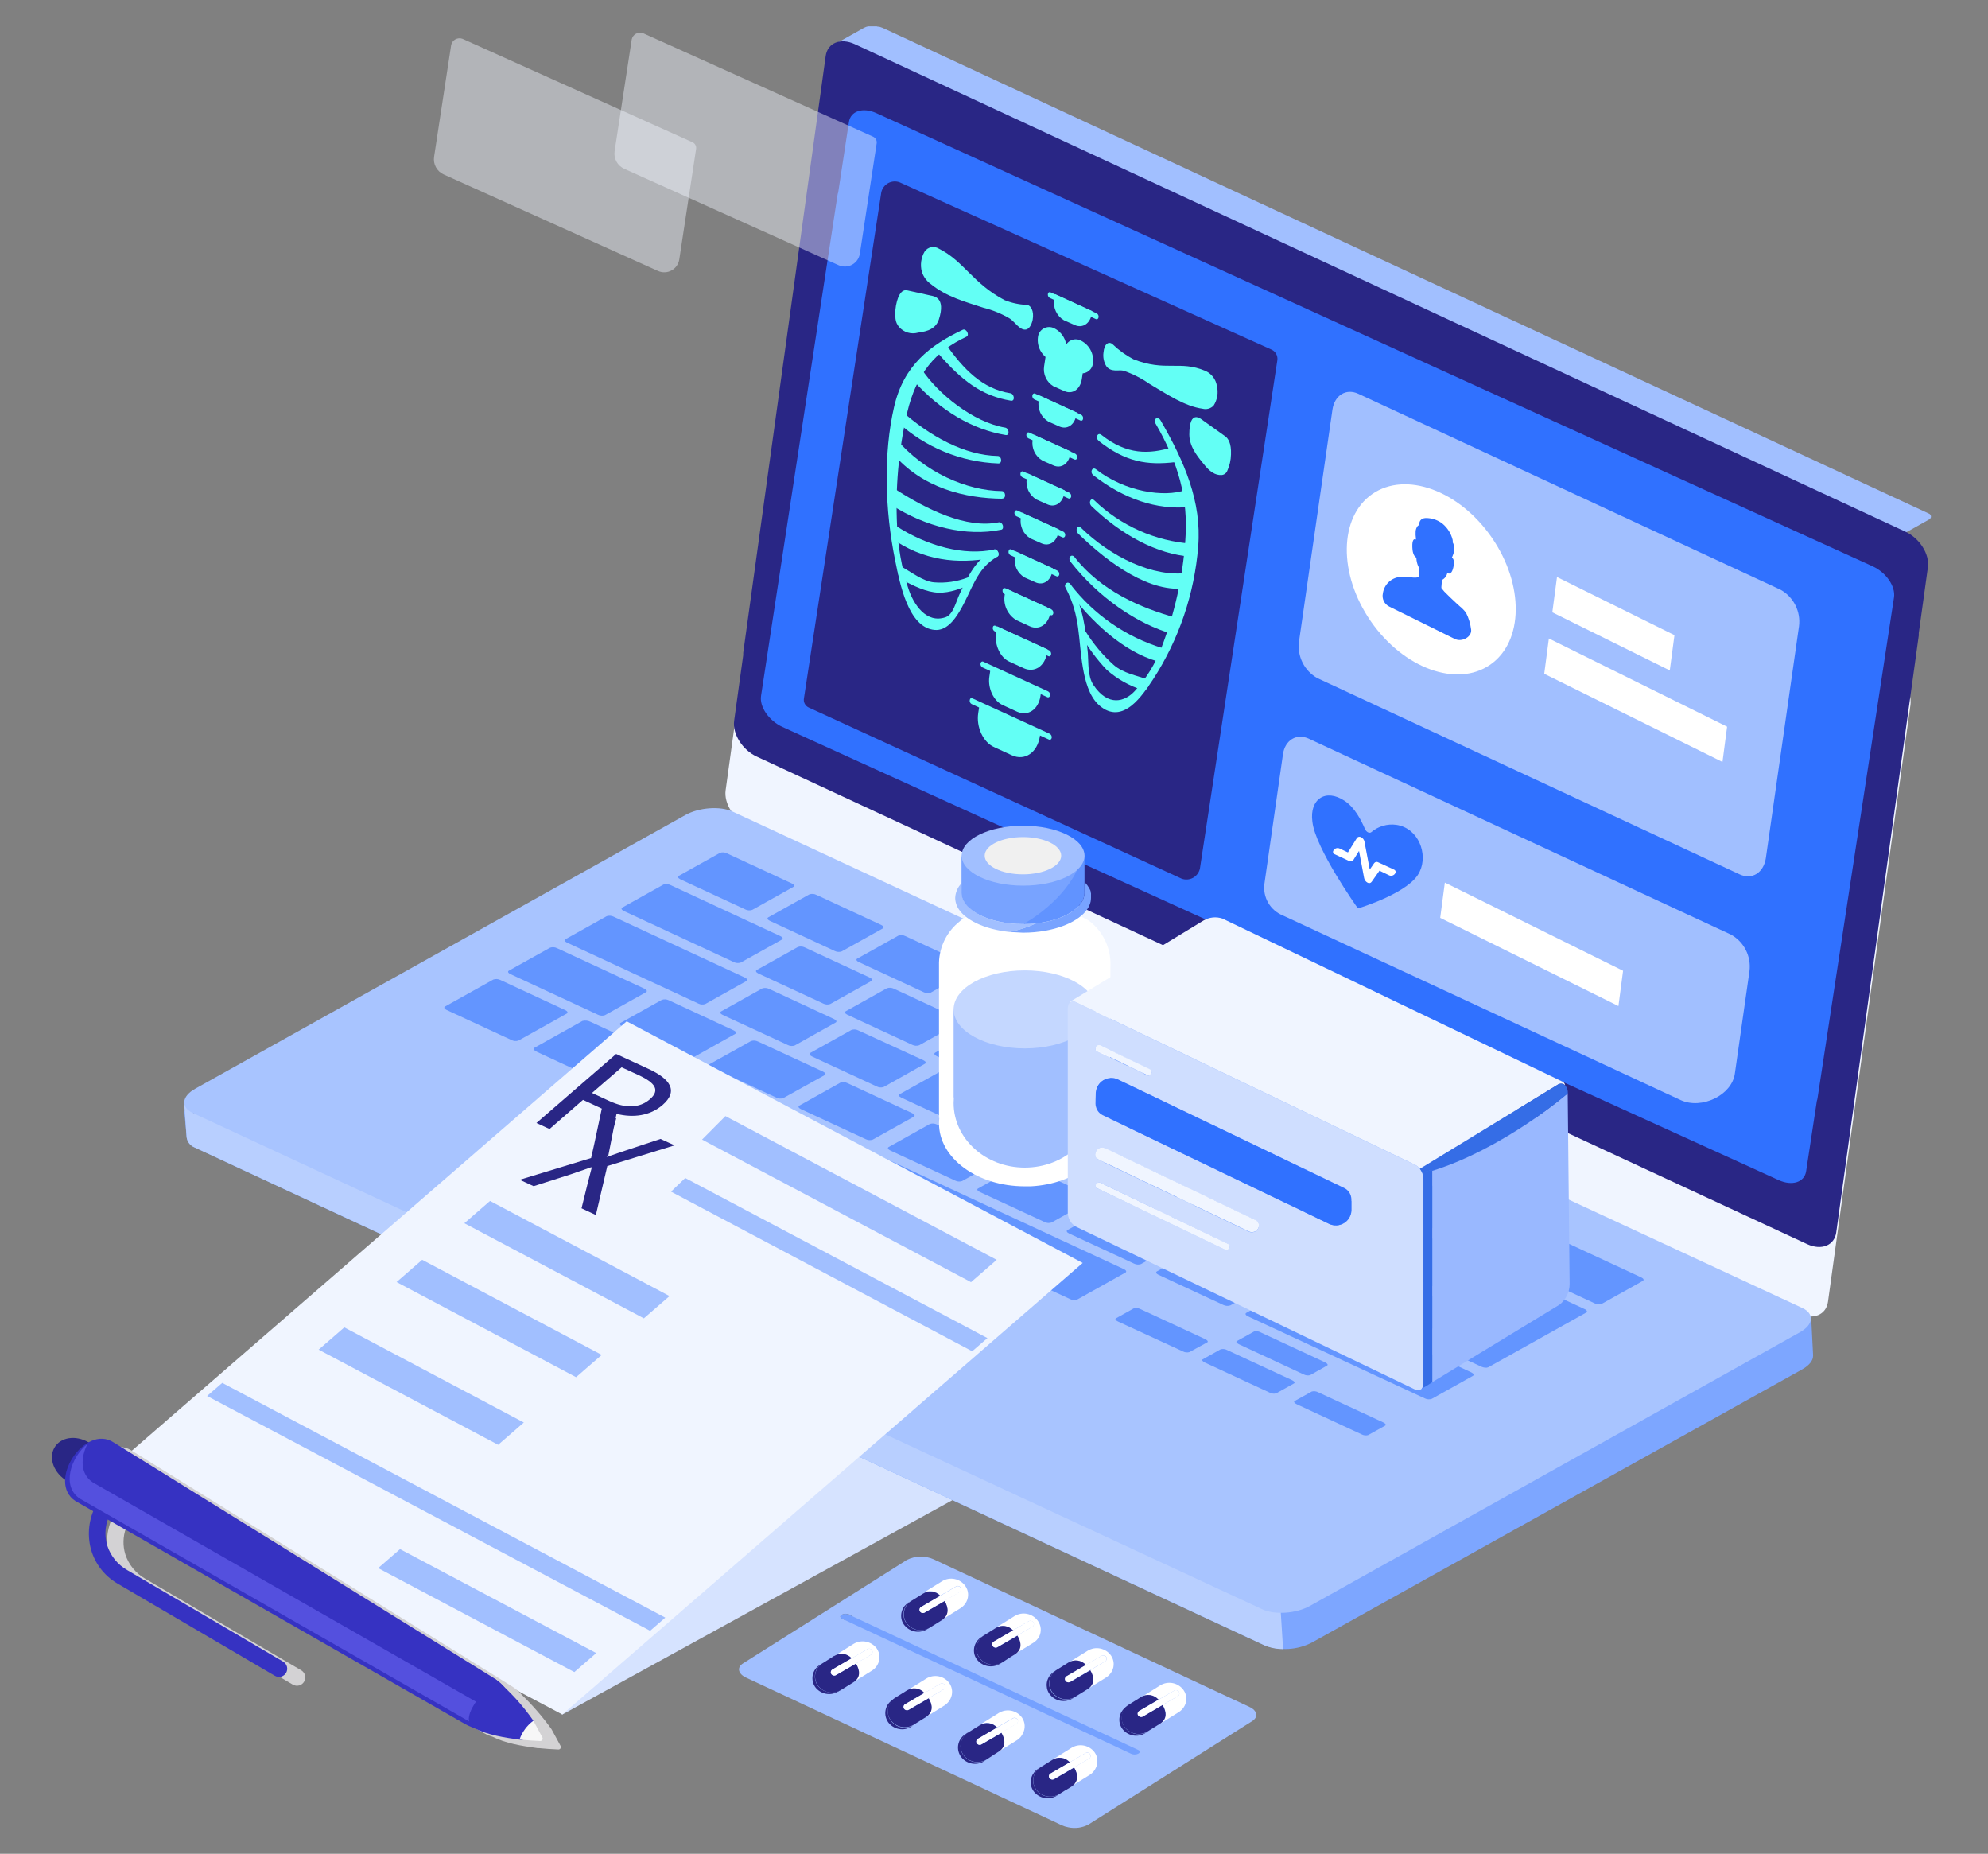
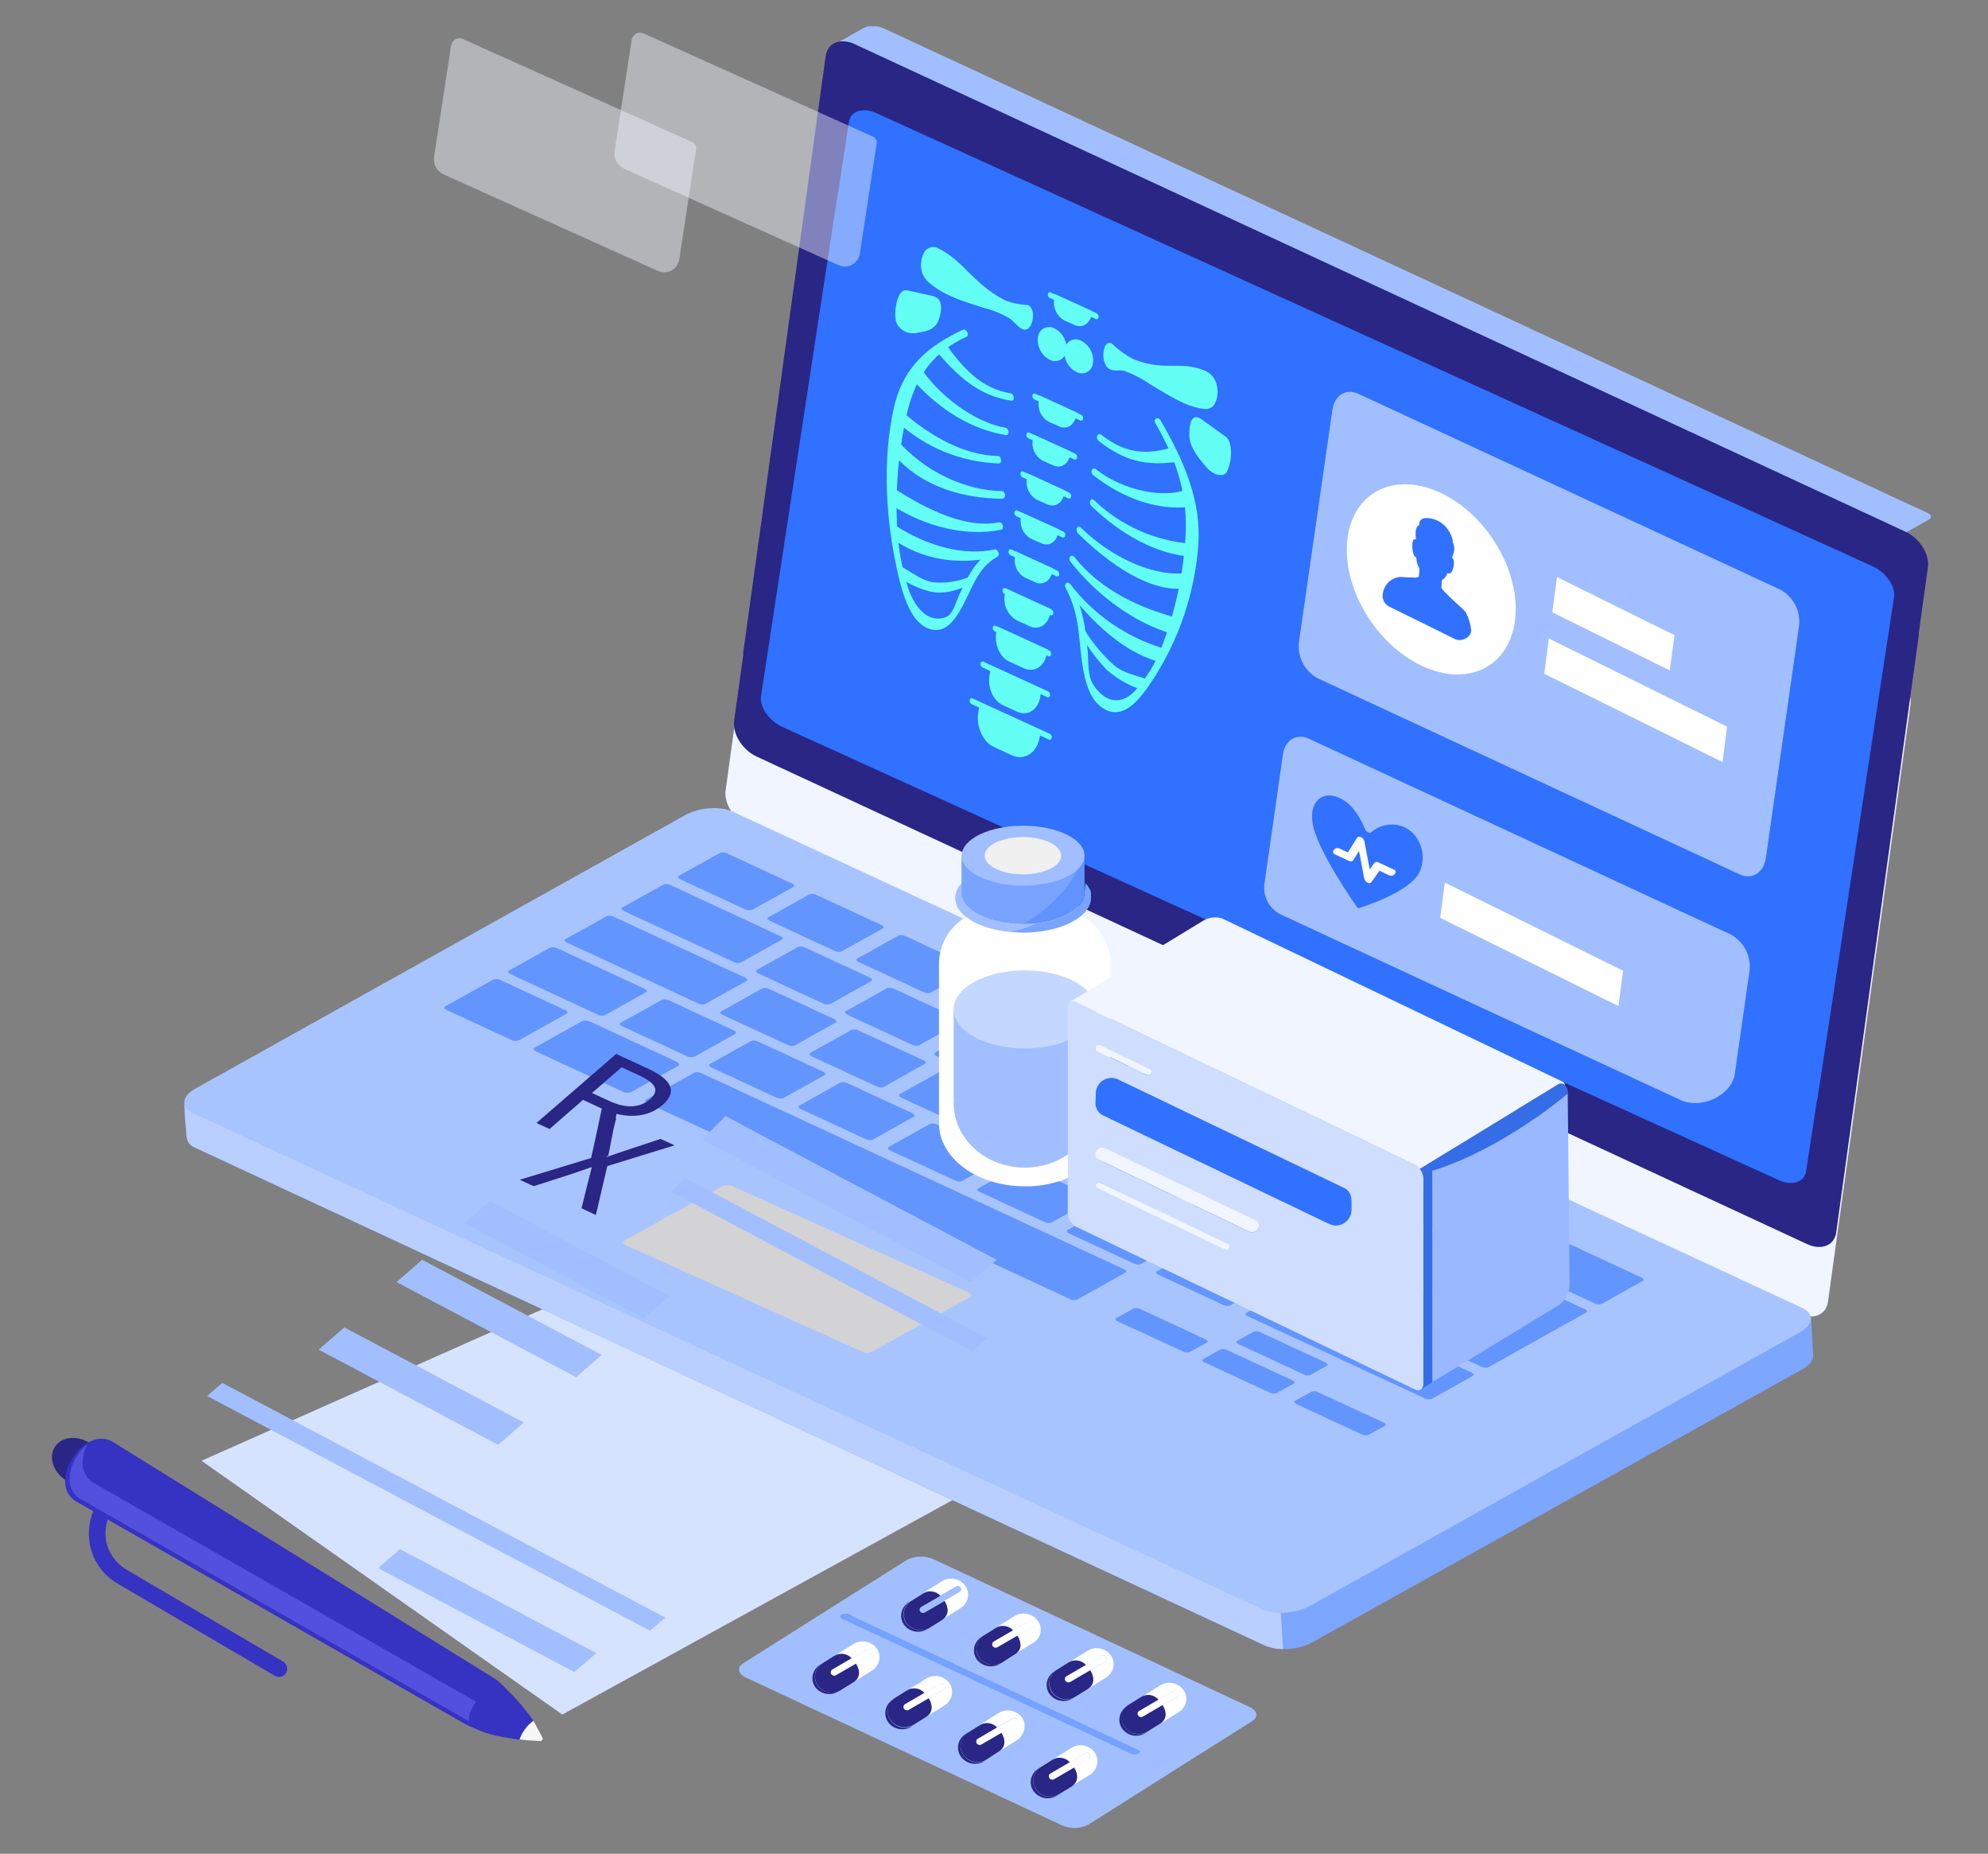
<svg xmlns="http://www.w3.org/2000/svg" width="384" height="358" viewBox="0 0 384 358" fill="none">
  <rect x="0" y="0" width="384" height="358" fill="#808080" stroke="none" />
  <g clip-path="url(#clip0_40_78)">
    <path d="M151.334 232.168L38.922 282.097L108.615 331.11L225.783 266.733L151.334 232.168Z" fill="#D6E3FF" />
    <path d="M364.67 129.234C367.441 130.509 369.38 133.606 369.02 136.148L353.09 251.396C352.739 253.939 350.218 254.965 347.467 253.689L144.519 159.527C141.749 158.242 139.81 155.155 140.161 152.612L156.099 37.355C156.45 34.813 158.962 33.796 161.723 35.072L364.67 129.234Z" fill="#F0F5FF" />
    <path d="M350.218 261.768L349.849 254.567L342.304 259.374L340.458 256.046L141.915 163.936C139.523 162.827 134.888 163.141 132.247 164.621L50.013 210.269L49.958 209.076L37.426 215.02L35.58 214.438L36.051 219.642C36.114 220.079 36.293 220.492 36.569 220.836C36.845 221.181 37.208 221.445 37.62 221.602L244.243 317.742C245.721 318.295 247.299 318.533 248.874 318.442C250.45 318.352 251.989 317.934 253.394 317.215L348.094 264.458C349.535 263.654 350.246 262.693 350.209 261.778L350.218 261.768Z" fill="#7DA6FF" />
    <path d="M141.952 163.936C139.56 162.827 134.925 163.141 132.284 164.621L50.013 210.269L49.958 209.076L37.426 215.02L35.58 213.171L36.051 219.642C36.114 220.079 36.293 220.492 36.569 220.836C36.845 221.181 37.208 221.445 37.62 221.602L244.243 317.742C245.381 318.229 246.607 318.474 247.844 318.463L244.483 265.706C245.961 264.884 141.952 163.936 141.952 163.936Z" fill="#B8CFFF" />
    <path d="M243.864 310.8L37.26 214.946C34.869 213.837 35.072 211.72 37.713 210.25L132.376 157.401C135.017 155.922 139.126 155.626 141.518 156.735L348.122 252.589C350.514 253.698 350.311 255.815 347.67 257.285L253.016 310.134C250.402 311.604 246.256 311.909 243.864 310.8Z" fill="#A8C4FF" />
    <path d="M145.304 175.714C145.087 175.79 144.856 175.822 144.626 175.808C144.396 175.793 144.172 175.733 143.965 175.63L131.425 169.816C130.972 169.603 130.834 169.298 131.12 169.141L139.071 164.704C139.289 164.627 139.52 164.595 139.75 164.611C139.98 164.627 140.205 164.69 140.41 164.796L152.95 170.611C153.403 170.814 153.541 171.119 153.246 171.276L145.304 175.714Z" fill="#6395FF" />
    <path d="M160.357 193.897C160.139 193.972 159.908 194.002 159.678 193.986C159.448 193.97 159.224 193.909 159.018 193.805L146.468 187.99C146.025 187.777 145.886 187.481 146.182 187.315L154.123 182.878C154.342 182.803 154.572 182.773 154.802 182.789C155.032 182.804 155.257 182.866 155.463 182.97L168.003 188.785C168.455 188.998 168.585 189.293 168.308 189.45L160.357 193.897Z" fill="#6395FF" />
    <path d="M153.504 201.903C153.287 201.98 153.056 202.011 152.825 201.995C152.595 201.979 152.37 201.916 152.165 201.81L139.588 195.996C139.145 195.792 138.997 195.487 139.283 195.33L147.234 190.884C147.672 190.738 148.15 190.771 148.564 190.976L161.114 196.8C161.566 197.003 161.695 197.308 161.418 197.465L153.504 201.903Z" fill="#6395FF" />
    <path d="M134.103 204.094C133.666 204.243 133.188 204.213 132.773 204.01L120.196 198.186C119.752 197.983 119.614 197.678 119.9 197.521L127.851 193.084C128.288 192.934 128.766 192.964 129.181 193.167L141.731 198.991C142.174 199.194 142.312 199.499 142.026 199.656L134.103 204.094Z" fill="#6395FF" />
    <path d="M100.147 200.95C99.931 201.025 99.701 201.055 99.473 201.039C99.245 201.024 99.022 200.962 98.817 200.858L86.268 195.043C85.815 194.831 85.686 194.535 85.972 194.369L95.299 189.164C95.739 189.014 96.22 189.044 96.638 189.247L109.179 195.071C109.631 195.274 109.76 195.58 109.483 195.737L100.147 200.95Z" fill="#6395FF" />
    <path d="M121.775 210.981C121.237 211.111 120.671 211.035 120.186 210.768L103.749 203.151C103.158 202.873 102.909 202.522 103.195 202.365L112.522 197.151C113.061 197.021 113.63 197.094 114.119 197.354L130.548 204.981C131.148 205.249 131.388 205.61 131.111 205.767L121.775 210.981Z" fill="#6395FF" />
    <path d="M229.735 261.121C229.318 261.237 228.871 261.187 228.489 260.983L215.958 255.214C215.496 255.002 215.32 254.724 215.561 254.586L219.005 252.663C219.429 252.552 219.88 252.601 220.27 252.802L232.801 258.616C233.254 258.829 233.429 259.106 233.189 259.236L229.735 261.121Z" fill="#6395FF" />
    <path d="M246.506 269.081C246.088 269.197 245.641 269.148 245.259 268.942L232.718 263.127C232.266 262.915 232.09 262.638 232.321 262.508L235.775 260.576C236.2 260.464 236.652 260.517 237.04 260.724L249.571 266.529C250.024 266.742 250.19 267.019 249.959 267.158L246.506 269.081Z" fill="#6395FF" />
    <path d="M264.254 277.151C263.838 277.258 263.396 277.206 263.017 277.003L250.476 271.188C250.033 270.976 249.839 270.698 250.07 270.569L253.395 268.72C253.812 268.616 254.253 268.672 254.632 268.877L267.172 274.683C267.625 274.895 267.81 275.173 267.579 275.302L264.254 277.151Z" fill="#6395FF" />
    <path d="M253.053 265.568C252.636 265.675 252.195 265.622 251.816 265.42L239.321 259.605C238.878 259.393 238.684 259.115 238.915 258.986L242.239 257.137C242.657 257.034 243.098 257.09 243.477 257.294L255.943 263.09C256.396 263.303 256.571 263.58 256.35 263.71L253.053 265.568Z" fill="#6395FF" />
    <path d="M208.053 250.98C207.835 251.057 207.604 251.089 207.374 251.073C207.144 251.057 206.919 250.994 206.714 250.888L125.09 213.042C124.647 212.829 124.499 212.524 124.785 212.367L134.121 207.144C134.562 206.998 135.043 207.031 135.46 207.237L217.084 245.092C217.537 245.295 217.666 245.61 217.389 245.757L208.053 250.98Z" fill="#6395FF" />
    <path d="M119.475 208.364C119.43 208.379 119.382 208.379 119.337 208.364L109.751 203.918C109.705 203.918 109.668 203.872 109.686 203.862L110.268 203.539C110.31 203.525 110.356 203.525 110.398 203.539L119.983 207.985C120.038 207.985 120.066 208.032 120.048 208.041L119.475 208.364Z" fill="#6395FF" />
    <path d="M94.847 196.051H94.773L90.701 194.202L91.282 193.879C91.306 193.869 91.333 193.869 91.356 193.879L95.429 195.727L94.847 196.051Z" fill="#6395FF" />
    <path d="M151.298 212.062C151.079 212.137 150.849 212.167 150.619 212.151C150.389 212.135 150.164 212.074 149.959 211.97L137.418 206.155C136.975 205.952 136.827 205.646 137.113 205.48L145.064 201.043C145.505 200.897 145.986 200.93 146.403 201.135L158.981 206.95C159.433 207.163 159.562 207.468 159.285 207.625L151.298 212.062Z" fill="#6395FF" />
    <path d="M168.566 220.086C168.129 220.236 167.651 220.206 167.236 220.003L154.696 214.188C154.243 213.976 154.105 213.671 154.391 213.513L162.333 209.076C162.552 209.002 162.785 208.971 163.016 208.987C163.247 209.003 163.473 209.065 163.681 209.169L176.221 214.983C176.665 215.187 176.794 215.492 176.517 215.649L168.566 220.086Z" fill="#6395FF" />
    <path d="M185.835 228.082C185.618 228.157 185.389 228.187 185.16 228.171C184.932 228.155 184.709 228.094 184.505 227.99L171.955 222.175C171.512 221.963 171.383 221.667 171.66 221.51L179.611 217.063C179.829 216.988 180.06 216.958 180.289 216.974C180.519 216.99 180.744 217.052 180.95 217.156L193.49 222.97C193.933 223.183 194.072 223.479 193.786 223.636L185.835 228.082Z" fill="#6395FF" />
    <path d="M203.112 236.088C202.894 236.163 202.663 236.193 202.433 236.177C202.203 236.161 201.979 236.099 201.773 235.995L189.233 230.181C188.78 229.968 188.642 229.672 188.928 229.515L196.87 225.069C197.089 224.994 197.322 224.964 197.553 224.98C197.785 224.996 198.011 225.057 198.218 225.161L210.758 230.976C211.211 231.188 211.34 231.493 211.054 231.651L203.112 236.088Z" fill="#6395FF" />
    <path d="M220.381 244.121C220.161 244.194 219.928 244.222 219.697 244.205C219.466 244.187 219.24 244.124 219.033 244.02L206.502 238.205C206.049 238.001 205.92 237.696 206.197 237.539L214.148 233.102C214.588 232.952 215.069 232.982 215.487 233.185L228.027 239C228.48 239.212 228.609 239.518 228.332 239.675L220.381 244.121Z" fill="#6395FF" />
    <path d="M237.649 252.099C237.21 252.249 236.728 252.219 236.31 252.016L223.779 246.192C223.327 245.988 223.188 245.683 223.474 245.526L231.416 241.089C231.635 241.012 231.867 240.98 232.099 240.995C232.33 241.009 232.556 241.069 232.764 241.172L245.305 246.987C245.748 247.199 245.887 247.505 245.6 247.662L237.649 252.099Z" fill="#6395FF" />
    <path d="M276.555 270.144C276.336 270.219 276.106 270.249 275.876 270.233C275.646 270.217 275.421 270.155 275.215 270.051L241.048 254.207C240.595 253.994 240.457 253.689 240.743 253.532L248.694 249.095C248.912 249.02 249.143 248.99 249.373 249.006C249.603 249.022 249.827 249.083 250.033 249.187L284.201 265.032C284.653 265.244 284.782 265.54 284.496 265.707L276.555 270.144Z" fill="#6395FF" />
    <path d="M170.69 209.917C170.473 209.992 170.244 210.022 170.016 210.006C169.787 209.99 169.564 209.929 169.36 209.825L156.81 204.01C156.367 203.798 156.229 203.502 156.515 203.335L164.466 198.898C164.682 198.824 164.912 198.793 165.14 198.809C165.369 198.825 165.591 198.887 165.796 198.991L178.373 204.759C178.826 204.972 178.946 205.268 178.669 205.425L170.69 209.917Z" fill="#6395FF" />
    <path d="M187.968 217.877C187.75 217.954 187.519 217.985 187.289 217.969C187.058 217.953 186.834 217.89 186.629 217.784L174.079 211.97C173.636 211.766 173.497 211.461 173.783 211.304L181.734 206.867C182.171 206.717 182.649 206.747 183.064 206.95L195.614 212.774C196.057 212.977 196.196 213.282 195.909 213.439L187.968 217.877Z" fill="#6395FF" />
    <path d="M205.237 225.892C204.795 226.038 204.315 226.004 203.898 225.799L191.357 219.985C190.914 219.772 190.766 219.467 191.052 219.31L199.003 214.872C199.444 214.726 199.925 214.76 200.342 214.965L212.883 220.78C213.326 220.983 213.464 221.288 213.187 221.445L205.237 225.892Z" fill="#6395FF" />
    <path d="M222.505 233.897C222.287 233.972 222.056 234.002 221.826 233.986C221.596 233.97 221.372 233.909 221.166 233.804L208.625 227.99C208.173 227.777 208.034 227.481 208.33 227.324L216.235 222.859C216.676 222.713 217.157 222.746 217.574 222.952L230.114 228.766C230.567 228.979 230.696 229.275 230.419 229.432L222.505 233.897Z" fill="#6395FF" />
    <path d="M239.783 241.903C239.565 241.977 239.334 242.008 239.104 241.992C238.874 241.976 238.649 241.914 238.444 241.81L225.894 235.995C225.451 235.783 225.312 235.487 225.598 235.321L233.549 230.883C233.766 230.809 233.995 230.779 234.224 230.794C234.452 230.81 234.675 230.872 234.879 230.976L247.429 236.79C247.872 237.003 248.011 237.299 247.734 237.456L239.783 241.903Z" fill="#6395FF" />
    <path d="M257.042 249.908C256.825 249.983 256.596 250.013 256.368 249.997C256.139 249.981 255.916 249.92 255.712 249.816L243.172 244.001C242.719 243.788 242.581 243.493 242.867 243.336L250.818 238.889C251.037 238.816 251.268 238.788 251.498 238.805C251.728 238.822 251.952 238.886 252.157 238.991L264.697 244.796C265.141 245.009 265.279 245.314 264.993 245.471L257.042 249.908Z" fill="#6395FF" />
    <path d="M274.32 257.914C274.102 257.99 273.872 258.022 273.642 258.007C273.412 257.993 273.187 257.933 272.981 257.83L260.431 252.007C259.988 251.803 259.849 251.507 260.145 251.341L268.086 246.904C268.523 246.754 269.001 246.784 269.416 246.987L281.966 252.811C282.409 253.014 282.548 253.319 282.261 253.476L274.32 257.914Z" fill="#6395FF" />
    <path d="M177.551 201.856C177.332 201.933 177.1 201.965 176.869 201.951C176.637 201.936 176.411 201.876 176.203 201.773L163.662 195.959C163.219 195.746 163.081 195.45 163.376 195.284L171.318 190.847C171.755 190.697 172.233 190.727 172.648 190.93L185.188 196.754C185.641 196.957 185.779 197.262 185.493 197.419L177.551 201.856Z" fill="#6395FF" />
    <path d="M194.81 209.862C194.595 209.941 194.366 209.974 194.137 209.959C193.908 209.945 193.685 209.884 193.481 209.779L180.931 203.964C180.488 203.751 180.349 203.456 180.635 203.289L188.586 198.852C188.805 198.778 189.035 198.748 189.265 198.763C189.495 198.779 189.72 198.841 189.925 198.944L202.466 204.759C202.909 204.972 203.048 205.267 202.761 205.425L194.81 209.862Z" fill="#6395FF" />
    <path d="M212.088 217.877C211.869 217.951 211.636 217.982 211.405 217.966C211.173 217.95 210.948 217.888 210.74 217.784L198.2 211.97C197.756 211.766 197.618 211.461 197.913 211.304L205.855 206.858C206.293 206.711 206.771 206.744 207.185 206.95L219.725 212.765C220.187 212.977 220.316 213.282 220.039 213.44L212.088 217.877Z" fill="#6395FF" />
    <path d="M229.357 225.882C229.14 225.961 228.909 225.994 228.679 225.98C228.448 225.966 228.223 225.904 228.018 225.799L215.477 219.984C215.025 219.772 214.886 219.467 215.173 219.309L223.124 214.872C223.342 214.797 223.573 214.767 223.802 214.783C224.032 214.799 224.257 214.861 224.463 214.965L237.003 220.779C237.456 220.992 237.585 221.288 237.299 221.445L229.357 225.882Z" fill="#6395FF" />
    <path d="M246.625 233.888C246.188 234.037 245.71 234.007 245.296 233.805L232.755 227.99C232.293 227.777 232.164 227.472 232.46 227.315L240.401 222.878C240.619 222.803 240.85 222.773 241.08 222.789C241.31 222.804 241.535 222.866 241.74 222.97L254.281 228.785C254.724 228.988 254.863 229.293 254.576 229.451L246.625 233.888Z" fill="#6395FF" />
    <path d="M263.903 241.903C263.684 241.977 263.451 242.007 263.22 241.991C262.988 241.976 262.762 241.914 262.555 241.81L250.014 235.995C249.571 235.783 249.433 235.487 249.719 235.321L257.67 230.883C257.886 230.809 258.116 230.779 258.344 230.794C258.573 230.81 258.796 230.872 259 230.976L271.54 236.79C272.002 237.003 272.131 237.299 271.854 237.456L263.903 241.903Z" fill="#6395FF" />
    <path d="M281.172 249.908C280.954 249.983 280.723 250.013 280.493 249.997C280.263 249.981 280.039 249.92 279.833 249.816L267.292 244.001C266.84 243.788 266.701 243.493 266.997 243.335L274.939 238.889C275.157 238.814 275.387 238.784 275.617 238.8C275.847 238.815 276.072 238.877 276.278 238.981L288.818 244.796C289.271 245.009 289.4 245.304 289.114 245.462L281.172 249.908Z" fill="#6395FF" />
    <path d="M143.088 185.882C142.871 185.959 142.64 185.99 142.41 185.976C142.18 185.962 141.955 185.902 141.749 185.799L120.51 175.935C120.057 175.723 119.919 175.427 120.205 175.261L128.156 170.823C128.374 170.749 128.605 170.718 128.835 170.734C129.065 170.75 129.289 170.812 129.495 170.916L150.734 180.779C151.187 180.983 151.316 181.288 151.039 181.445L143.088 185.882Z" fill="#6395FF" />
    <path d="M309.383 251.803C309.165 251.878 308.935 251.908 308.705 251.892C308.475 251.876 308.25 251.815 308.044 251.711L286.805 241.847C286.362 241.644 286.223 241.339 286.51 241.181L294.451 236.744C294.669 236.668 294.899 236.636 295.129 236.65C295.359 236.665 295.584 236.725 295.79 236.827L317.03 246.691C317.482 246.904 317.611 247.199 317.325 247.366L309.383 251.803Z" fill="#6395FF" />
    <path d="M136.227 193.897C136.01 193.972 135.781 194.002 135.552 193.986C135.324 193.97 135.101 193.909 134.897 193.805L109.539 182.046C109.086 181.833 108.948 181.538 109.234 181.371L117.185 176.934C117.403 176.86 117.634 176.83 117.864 176.845C118.094 176.861 118.318 176.923 118.524 177.026L143.873 188.785C144.335 188.998 144.464 189.294 144.178 189.451L136.227 193.897Z" fill="#6395FF" />
    <path d="M116.843 196.051C116.624 196.126 116.392 196.156 116.16 196.14C115.929 196.124 115.703 196.062 115.495 195.959L98.596 188.119C98.144 187.916 98.005 187.611 98.291 187.454L106.242 183.017C106.46 182.94 106.69 182.908 106.92 182.923C107.15 182.937 107.375 182.997 107.581 183.1L124.49 190.939C124.942 191.152 125.071 191.457 124.785 191.614L116.843 196.051Z" fill="#6395FF" />
    <path d="M162.573 183.738C162.353 183.812 162.121 183.842 161.89 183.826C161.658 183.811 161.432 183.749 161.225 183.645L148.693 177.83C148.241 177.618 148.112 177.322 148.398 177.156L156.34 172.718C156.558 172.644 156.789 172.613 157.019 172.629C157.249 172.645 157.473 172.707 157.679 172.811L170.219 178.626C170.672 178.838 170.801 179.134 170.515 179.3L162.573 183.738Z" fill="#6395FF" />
    <path d="M179.767 191.697C179.55 191.773 179.32 191.805 179.09 191.791C178.86 191.777 178.635 191.716 178.428 191.614L165.879 185.79C165.435 185.587 165.297 185.281 165.583 185.124L173.525 180.687C173.742 180.611 173.973 180.579 174.203 180.593C174.433 180.607 174.658 180.668 174.864 180.77L187.414 186.594C187.857 186.798 187.995 187.103 187.709 187.26L179.767 191.697Z" fill="#6395FF" />
    <path d="M197.027 199.749C196.811 199.827 196.582 199.861 196.353 199.846C196.124 199.832 195.901 199.77 195.697 199.665L183.147 193.851C182.704 193.638 182.566 193.342 182.852 193.176L190.803 188.739C191.019 188.664 191.249 188.634 191.477 188.65C191.705 188.666 191.928 188.727 192.132 188.831L204.682 194.646C205.135 194.858 205.264 195.154 204.978 195.311L197.027 199.749Z" fill="#6395FF" />
    <path d="M214.304 207.717C214.086 207.792 213.856 207.823 213.626 207.807C213.396 207.791 213.171 207.729 212.965 207.625L200.425 201.819C199.972 201.607 199.843 201.302 200.129 201.145L208.071 196.707C208.289 196.63 208.52 196.599 208.75 196.615C208.98 196.631 209.205 196.694 209.41 196.8L221.951 202.605C222.403 202.818 222.542 203.123 222.246 203.28L214.304 207.717Z" fill="#6395FF" />
    <path d="M231.573 215.723C231.356 215.799 231.125 215.831 230.895 215.817C230.665 215.802 230.441 215.742 230.234 215.64L217.694 209.825C217.241 209.612 217.103 209.307 217.398 209.15L225.34 204.713C225.558 204.638 225.789 204.608 226.019 204.623C226.249 204.639 226.473 204.701 226.679 204.805L239.219 210.62C239.672 210.833 239.801 211.128 239.515 211.285L231.573 215.723Z" fill="#6395FF" />
    <path d="M248.851 223.728C248.634 223.804 248.403 223.836 248.173 223.822C247.943 223.808 247.718 223.748 247.512 223.645L234.962 217.821C234.519 217.618 234.38 217.313 234.676 217.156L242.618 212.718C243.054 212.569 243.533 212.599 243.947 212.802L256.497 218.625C256.94 218.829 257.079 219.134 256.793 219.291L248.851 223.728Z" fill="#6395FF" />
    <path d="M266.101 231.743C265.883 231.818 265.652 231.848 265.422 231.832C265.192 231.817 264.968 231.755 264.762 231.651L252.249 225.836C251.797 225.623 251.658 225.318 251.945 225.161L259.886 220.724C260.106 220.649 260.338 220.619 260.57 220.635C260.801 220.651 261.027 220.712 261.235 220.816L273.775 226.631C274.228 226.844 274.357 227.139 274.071 227.306L266.101 231.743Z" fill="#6395FF" />
    <path d="M283.388 239.749C283.17 239.824 282.939 239.854 282.709 239.838C282.479 239.822 282.255 239.76 282.049 239.656L269.499 233.842C269.056 233.629 268.927 233.333 269.213 233.176L277.155 228.739C277.37 228.66 277.599 228.627 277.828 228.641C278.057 228.655 278.28 228.717 278.484 228.822L291.034 234.637C291.487 234.849 291.616 235.145 291.33 235.311L283.388 239.749Z" fill="#6395FF" />
    <path d="M293.546 246.987C293.316 246.883 293.068 246.823 292.816 246.811C292.612 246.784 292.403 246.817 292.216 246.904L284.265 251.341C284.136 251.415 284.071 251.526 284.136 251.655C284.23 251.817 284.377 251.941 284.551 252.006L287.83 253.532L277.404 259.346C277.275 259.43 277.219 259.541 277.284 259.67C277.382 259.832 277.532 259.955 277.709 260.021L286.158 263.941C286.39 264.042 286.636 264.105 286.888 264.126C287.096 264.152 287.307 264.12 287.497 264.033L306.391 253.476C306.421 253.465 306.449 253.448 306.471 253.426C306.494 253.404 306.512 253.377 306.523 253.347C306.535 253.317 306.54 253.285 306.537 253.253C306.535 253.221 306.526 253.19 306.511 253.162C306.419 252.996 306.267 252.87 306.086 252.811L293.546 246.987Z" fill="#6395FF" />
    <path d="M114.489 192.668C114.447 192.682 114.401 192.682 114.359 192.668L104.774 188.194C104.719 188.194 104.691 188.138 104.709 188.129L105.282 187.805C105.324 187.795 105.369 187.795 105.411 187.805L115.006 192.252C115.052 192.252 115.089 192.307 115.07 192.316L114.489 192.668Z" fill="#6395FF" />
    <path d="M166.654 261.094L120.777 240.424C120.242 240.183 120.232 239.749 120.777 239.499L139.44 229.109C139.736 228.964 140.058 228.881 140.386 228.865C140.715 228.849 141.044 228.901 141.352 229.016L187.201 249.668C187.737 249.908 187.746 250.343 187.201 250.592L168.547 260.983C168.256 261.128 167.938 261.213 167.612 261.232C167.287 261.251 166.961 261.204 166.654 261.094Z" fill="#D3D2D4" />
    <path d="M372.612 99.199L171.456 5.832L171.161 5.693L170.625 5.453L170.422 5.361L170.21 5.287L169.997 5.213L169.785 5.148H169.563L169.332 5.093H169.129H168.88H168.64H168.307H168.178H167.993H167.79H167.679L167.291 5.194C167.133 5.256 166.979 5.327 166.83 5.407L161.178 8.578C161.326 8.497 161.48 8.429 161.64 8.374L161.825 8.31L162.046 8.245L162.333 8.189H162.434H162.84H162.914H163.339L163.801 8.254L164.263 8.365C164.433 8.411 164.6 8.47 164.761 8.541C164.834 8.564 164.904 8.592 164.974 8.624L165.131 8.698L166.248 9.206L367.681 102.684C367.794 102.741 367.919 102.771 368.045 102.771C368.172 102.771 368.297 102.741 368.41 102.684L372.64 100.308C372.745 100.257 372.833 100.177 372.893 100.077C372.954 99.977 372.985 99.862 372.982 99.745C372.979 99.628 372.942 99.514 372.877 99.418C372.811 99.321 372.719 99.245 372.612 99.199Z" fill="#A1BFFF" />
    <path d="M368.069 102.684L165.112 8.531C162.342 7.256 159.849 8.273 159.489 10.815L143.559 126.072C143.55 126.223 143.55 126.374 143.559 126.525L141.805 139.19C141.454 141.732 143.402 144.829 146.154 146.104L349.073 240.266C351.844 241.542 354.346 240.516 354.688 237.974L370.627 122.726C370.641 122.572 370.641 122.417 370.627 122.263L372.381 109.608C372.769 107.066 370.821 103.969 368.069 102.684Z" fill="#292685" />
    <path d="M361.706 109.358L169.286 21.852C166.673 20.669 164.3 21.427 163.976 23.562L161.908 37.142C161.85 37.301 161.806 37.465 161.779 37.632L147.003 134.373C146.671 136.509 148.527 139.199 151.14 140.391L343.56 227.897C346.164 229.081 348.547 228.323 348.87 226.187L350.939 212.607C350.998 212.446 351.041 212.278 351.068 212.108L365.843 115.376C366.176 113.241 364.32 110.551 361.706 109.358Z" fill="#3071FF" />
    <path d="M179.638 309.866L179.777 309.941L179.638 309.866Z" fill="#1E345B" />
    <path d="M175.88 316.319L175.861 316.31L175.88 316.319Z" fill="#1E345B" />
    <path d="M144.113 323.982L205.061 352.473C205.478 352.668 205.919 352.808 206.372 352.889C207.685 353.168 209.054 352.979 210.241 352.353L241.842 332.395C243.125 331.59 242.885 330.333 241.297 329.621L180.349 301.13C179.529 300.766 178.638 300.588 177.741 300.609C176.844 300.63 175.962 300.849 175.159 301.251L174.088 301.935L143.559 321.209C142.284 321.986 142.534 323.243 144.113 323.982ZM164.004 311.78L164.549 312.039L163.238 312.871L162.684 312.612C162.268 312.418 162.203 312.085 162.536 311.872L162.628 311.817C162.841 311.71 163.074 311.652 163.312 311.645C163.55 311.639 163.786 311.685 164.004 311.78Z" fill="#A1BFFF" />
    <path d="M219.929 338.625L219.845 338.681C219.63 338.781 219.395 338.833 219.157 338.833C218.92 338.833 218.685 338.781 218.469 338.681L162.674 312.612C162.259 312.418 162.194 312.085 162.527 311.872L162.619 311.817C162.834 311.716 163.069 311.664 163.307 311.664C163.545 311.664 163.78 311.716 163.995 311.817L219.799 337.922C220.224 338.08 220.289 338.412 219.929 338.625Z" fill="#75A1FF" />
    <path d="M228.84 329.381C228.579 329.902 228.18 330.34 227.686 330.647L221.378 334.576L222.634 333.79L222.976 333.578L223.114 333.495L224.038 332.912C225.451 332.034 225.395 330.61 224.574 329.261L227.501 327.569C227.573 327.527 227.636 327.471 227.686 327.404C227.736 327.338 227.773 327.262 227.794 327.181C227.814 327.1 227.819 327.016 227.806 326.933C227.794 326.851 227.766 326.771 227.722 326.7C227.624 326.554 227.474 326.451 227.302 326.413C227.129 326.375 226.949 326.405 226.799 326.497L223.779 328.244C223.366 327.779 222.8 327.477 222.184 327.392C221.568 327.308 220.942 327.446 220.418 327.782L224.112 325.471C224.84 325.025 225.711 324.872 226.547 325.044C227.383 325.215 228.124 325.698 228.618 326.395C228.92 326.827 229.1 327.332 229.139 327.857C229.178 328.383 229.074 328.909 228.84 329.381Z" fill="white" />
    <path d="M219.43 328.419L218.202 329.187L219.43 328.419Z" fill="#1E345B" />
    <path d="M217.204 333.485C217.697 334.184 218.438 334.669 219.275 334.84C220.112 335.012 220.983 334.858 221.711 334.41L222.976 333.624L222.634 333.837L221.378 334.623L221.23 334.706C220.503 335.154 219.632 335.308 218.795 335.136C217.957 334.964 217.217 334.48 216.724 333.781C216.605 333.604 216.503 333.415 216.419 333.217C216.161 332.551 216.146 331.814 216.377 331.137C216.609 330.461 217.072 329.888 217.684 329.52L218.165 329.224C217.813 329.432 217.508 329.711 217.267 330.041C217.027 330.372 216.857 330.748 216.767 331.147C216.677 331.546 216.669 331.96 216.745 332.362C216.82 332.764 216.976 333.146 217.204 333.485Z" fill="#292685" />
    <path d="M223.779 328.244L220.085 330.398C220.012 330.437 219.947 330.491 219.895 330.556C219.844 330.622 219.806 330.697 219.784 330.778C219.762 330.858 219.757 330.942 219.77 331.025C219.782 331.107 219.811 331.187 219.855 331.257C219.953 331.404 220.103 331.507 220.274 331.547C220.446 331.586 220.626 331.559 220.778 331.47L224.546 329.261C225.368 330.61 225.469 332.034 224.01 332.912L223.087 333.495L222.948 333.578L221.683 334.364C220.955 334.812 220.084 334.966 219.247 334.794C218.41 334.622 217.67 334.138 217.177 333.439C216.944 333.101 216.783 332.719 216.703 332.317C216.624 331.915 216.627 331.5 216.714 331.099C216.8 330.698 216.968 330.319 217.206 329.985C217.445 329.652 217.749 329.37 218.1 329.159L219.337 328.392L220.326 327.772C220.858 327.412 221.505 327.26 222.142 327.347C222.78 327.434 223.362 327.754 223.779 328.244Z" fill="#292685" />
    <path d="M220.76 331.489C220.607 331.577 220.427 331.605 220.256 331.565C220.084 331.526 219.934 331.422 219.836 331.276C219.792 331.205 219.763 331.126 219.751 331.043C219.739 330.961 219.744 330.877 219.766 330.796C219.787 330.716 219.825 330.64 219.877 330.575C219.929 330.51 219.993 330.456 220.067 330.416L223.761 328.262L226.799 326.497C226.949 326.405 227.129 326.375 227.301 326.413C227.474 326.451 227.624 326.554 227.722 326.7C227.766 326.772 227.794 326.851 227.806 326.933C227.819 327.016 227.814 327.1 227.794 327.181C227.773 327.262 227.736 327.338 227.686 327.405C227.636 327.471 227.573 327.527 227.501 327.569L224.546 329.261L220.76 331.489Z" fill="white" />
    <path d="M214.803 322.697C214.536 323.217 214.134 323.654 213.64 323.964L210.001 326.229C211.414 325.35 211.359 323.927 210.537 322.577L213.464 320.848C213.536 320.806 213.599 320.751 213.65 320.684C213.7 320.617 213.737 320.541 213.757 320.46C213.778 320.38 213.782 320.295 213.77 320.213C213.758 320.13 213.729 320.051 213.686 319.979C213.585 319.836 213.434 319.736 213.264 319.699C213.093 319.661 212.914 319.689 212.763 319.776L209.771 321.56C209.354 321.096 208.787 320.795 208.17 320.711C207.553 320.626 206.925 320.763 206.4 321.098L210.094 318.787C210.822 318.341 211.693 318.188 212.529 318.36C213.365 318.532 214.106 319.015 214.6 319.711C214.899 320.145 215.076 320.651 215.111 321.176C215.147 321.702 215.041 322.227 214.803 322.697Z" fill="white" />
    <path d="M207.333 327.874L207.665 327.662L209.069 326.793L209.798 326.34L207.333 327.874Z" fill="#E5E5E5" />
    <path d="M205.384 321.717L204.165 322.475L205.384 321.717Z" fill="#1E345B" />
    <path d="M203.159 326.783C203.652 327.482 204.392 327.966 205.229 328.138C206.066 328.31 206.937 328.156 207.665 327.708L207.333 327.92L207.185 328.004C206.456 328.45 205.586 328.602 204.75 328.431C203.913 328.259 203.173 327.776 202.678 327.079C202.559 326.901 202.457 326.713 202.374 326.515C202.117 325.848 202.103 325.112 202.334 324.436C202.566 323.76 203.027 323.187 203.639 322.818L204.119 322.522C203.767 322.73 203.462 323.008 203.222 323.339C202.981 323.67 202.811 324.046 202.721 324.445C202.631 324.844 202.624 325.257 202.699 325.659C202.774 326.062 202.931 326.444 203.159 326.783Z" fill="#292685" />
    <path d="M209.771 321.56L206.077 323.714C206.003 323.753 205.938 323.807 205.887 323.873C205.835 323.938 205.797 324.014 205.777 324.095C205.756 324.176 205.752 324.26 205.766 324.343C205.779 324.425 205.81 324.504 205.855 324.574C205.952 324.722 206.102 324.827 206.274 324.866C206.446 324.906 206.627 324.877 206.779 324.786L210.602 322.559C211.424 323.908 211.479 325.332 210.066 326.21L209.863 326.339L209.134 326.792L207.73 327.661C207.002 328.11 206.131 328.263 205.294 328.092C204.457 327.92 203.717 327.436 203.223 326.737C202.991 326.399 202.83 326.017 202.75 325.615C202.67 325.213 202.674 324.798 202.761 324.397C202.847 323.996 203.015 323.617 203.253 323.283C203.492 322.95 203.796 322.668 204.147 322.457L205.366 321.699L206.354 321.08C206.886 320.734 207.524 320.593 208.152 320.681C208.78 320.769 209.355 321.082 209.771 321.56Z" fill="#292685" />
    <path d="M206.714 324.787C206.563 324.878 206.382 324.906 206.21 324.867C206.037 324.827 205.887 324.722 205.791 324.574C205.745 324.504 205.714 324.425 205.701 324.343C205.687 324.26 205.691 324.176 205.712 324.095C205.733 324.014 205.77 323.939 205.822 323.873C205.874 323.807 205.938 323.753 206.012 323.714L209.706 321.56L212.735 319.795C212.887 319.707 213.065 319.68 213.236 319.717C213.407 319.755 213.558 319.855 213.658 319.998C213.702 320.07 213.73 320.149 213.742 320.231C213.755 320.314 213.75 320.398 213.73 320.479C213.709 320.56 213.673 320.636 213.622 320.703C213.572 320.769 213.509 320.825 213.437 320.867L210.509 322.559L206.714 324.787Z" fill="white" />
    <path d="M189.741 316.023L189.834 315.958L189.741 316.023Z" fill="#E5E5E5" />
    <path d="M200.758 315.986C200.496 316.509 200.093 316.948 199.594 317.252L195.919 319.517C197.332 318.639 197.276 317.215 196.454 315.866L199.382 314.174C199.456 314.134 199.521 314.079 199.572 314.013C199.624 313.946 199.662 313.87 199.683 313.788C199.703 313.707 199.707 313.621 199.693 313.538C199.68 313.455 199.649 313.376 199.603 313.305C199.507 313.157 199.356 313.052 199.183 313.014C199.01 312.976 198.83 313.008 198.68 313.102L195.642 314.867C195.225 314.404 194.658 314.102 194.041 314.018C193.424 313.933 192.797 314.07 192.271 314.405L195.965 312.094C196.695 311.648 197.566 311.495 198.404 311.666C199.242 311.838 199.984 312.321 200.481 313.019C200.786 313.444 200.972 313.943 201.021 314.465C201.07 314.986 200.979 315.511 200.758 315.986Z" fill="white" />
    <path d="M193.287 321.181L193.62 320.969L195.032 320.1L195.753 319.647L193.287 321.181Z" fill="#E5E5E5" />
    <path d="M191.338 315.025L190.673 315.441L191.338 315.025Z" fill="#1E345B" />
    <path d="M189.113 320.09C189.607 320.787 190.348 321.27 191.184 321.442C192.021 321.613 192.891 321.461 193.619 321.015L193.287 321.218L193.148 321.311C192.418 321.755 191.547 321.907 190.709 321.735C189.872 321.564 189.13 321.082 188.633 320.386C188.515 320.207 188.413 320.019 188.328 319.822C188.072 319.154 188.06 318.418 188.293 317.741C188.526 317.065 188.989 316.493 189.602 316.125L189.741 316.041L189.833 315.977L190.073 315.829C189.722 316.037 189.417 316.315 189.176 316.646C188.936 316.977 188.765 317.353 188.676 317.752C188.586 318.151 188.578 318.565 188.653 318.967C188.728 319.369 188.885 319.751 189.113 320.09Z" fill="#292685" />
    <path d="M195.697 314.867L192.003 317.021C191.929 317.06 191.865 317.114 191.813 317.18C191.761 317.246 191.724 317.321 191.703 317.402C191.682 317.483 191.678 317.567 191.692 317.65C191.705 317.732 191.736 317.811 191.782 317.881C191.878 318.029 192.029 318.134 192.202 318.172C192.374 318.21 192.555 318.179 192.705 318.084L196.528 315.866C197.35 317.215 197.452 318.639 195.993 319.517L195.789 319.637L195.06 320.09L193.656 321.015C192.928 321.461 192.057 321.613 191.221 321.442C190.384 321.27 189.644 320.787 189.15 320.09C188.917 319.753 188.756 319.371 188.676 318.968C188.597 318.566 188.6 318.151 188.687 317.75C188.773 317.349 188.941 316.97 189.179 316.637C189.418 316.303 189.722 316.022 190.073 315.81L190.673 315.441L191.338 315.025L192.326 314.405C192.852 314.07 193.479 313.933 194.096 314.018C194.714 314.102 195.281 314.403 195.697 314.867Z" fill="#292685" />
    <path d="M192.668 318.075C192.518 318.169 192.338 318.201 192.165 318.163C191.992 318.125 191.841 318.02 191.745 317.872C191.699 317.802 191.669 317.723 191.655 317.641C191.641 317.558 191.645 317.474 191.666 317.393C191.687 317.312 191.724 317.237 191.776 317.171C191.828 317.105 191.893 317.051 191.966 317.012L195.66 314.858L198.698 313.093C198.848 312.998 199.029 312.967 199.202 313.005C199.374 313.043 199.525 313.148 199.622 313.296C199.668 313.367 199.698 313.446 199.712 313.529C199.726 313.612 199.722 313.697 199.701 313.779C199.68 313.861 199.643 313.937 199.591 314.004C199.539 314.07 199.474 314.125 199.4 314.165L196.473 315.857L192.668 318.075Z" fill="white" />
    <path d="M186.684 309.302C186.424 309.823 186.024 310.262 185.53 310.569L181.891 312.834C183.295 311.909 183.24 310.532 182.427 309.136L185.345 307.444C185.419 307.404 185.484 307.349 185.536 307.283C185.588 307.216 185.625 307.14 185.646 307.058C185.667 306.977 185.671 306.892 185.657 306.809C185.643 306.725 185.613 306.646 185.567 306.575C185.47 306.427 185.319 306.322 185.147 306.284C184.974 306.246 184.793 306.278 184.643 306.372L181.605 308.138C181.191 307.673 180.626 307.371 180.01 307.286C179.394 307.201 178.767 307.339 178.244 307.675L177.865 307.916L181.965 305.364C182.693 304.916 183.564 304.762 184.401 304.934C185.238 305.106 185.979 305.59 186.472 306.289C186.777 306.724 186.958 307.235 186.996 307.766C187.033 308.297 186.926 308.828 186.684 309.302Z" fill="white" />
    <path d="M179.223 314.498L179.564 314.285L179.832 314.119L179.223 314.498Z" fill="#E5E5E5" />
    <path d="M175.049 313.453C175.553 314.141 176.298 314.614 177.135 314.777C177.972 314.939 178.839 314.78 179.564 314.331L179.223 314.535L179.084 314.627C178.356 315.073 177.485 315.226 176.649 315.054C175.812 314.882 175.072 314.4 174.578 313.703C174.453 313.528 174.351 313.339 174.273 313.139C174.014 312.472 173.999 311.735 174.231 311.059C174.462 310.382 174.925 309.809 175.538 309.441L176.009 309.145C175.653 309.355 175.344 309.637 175.101 309.971C174.857 310.306 174.686 310.687 174.596 311.091C174.506 311.494 174.499 311.913 174.577 312.319C174.655 312.725 174.816 313.111 175.049 313.453Z" fill="#292685" />
    <path d="M181.633 308.184L177.939 310.338C177.868 310.379 177.805 310.434 177.755 310.5C177.704 310.565 177.668 310.641 177.647 310.721C177.627 310.801 177.622 310.884 177.634 310.966C177.646 311.048 177.675 311.127 177.718 311.197C177.816 311.344 177.967 311.447 178.139 311.485C178.311 311.523 178.491 311.493 178.641 311.401L182.464 309.182C183.277 310.532 183.332 311.955 181.929 312.88L181.005 313.453L180.867 313.545L179.879 314.156L179.62 314.322C178.895 314.771 178.027 314.93 177.191 314.767C176.354 314.604 175.609 314.132 175.104 313.444C174.874 313.105 174.715 312.723 174.637 312.321C174.559 311.919 174.563 311.506 174.65 311.106C174.736 310.705 174.903 310.327 175.14 309.993C175.376 309.659 175.679 309.377 176.028 309.164L177.182 308.452L177.293 308.378L177.912 307.999L178.29 307.759C178.808 307.423 179.428 307.282 180.039 307.36C180.651 307.438 181.216 307.729 181.633 308.184Z" fill="#292685" />
-     <path d="M178.613 311.401C178.463 311.493 178.283 311.523 178.111 311.485C177.939 311.447 177.788 311.344 177.69 311.198C177.647 311.127 177.618 311.048 177.606 310.966C177.594 310.884 177.599 310.801 177.619 310.721C177.64 310.641 177.676 310.565 177.727 310.5C177.777 310.434 177.84 310.379 177.911 310.338L181.605 308.184L184.643 306.418C184.793 306.324 184.974 306.293 185.147 306.331C185.319 306.369 185.47 306.473 185.567 306.622C185.613 306.692 185.643 306.772 185.657 306.855C185.671 306.938 185.667 307.023 185.646 307.105C185.625 307.186 185.588 307.263 185.536 307.329C185.484 307.396 185.419 307.451 185.345 307.491L182.427 309.182L178.613 311.401Z" fill="white" />
    <path d="M186.647 334.789L186.915 334.632L186.647 334.789Z" fill="#E5E5E5" />
    <path d="M196.51 336.018L190.193 339.947L190.526 339.744L191.929 338.819L192.853 338.237C194.256 337.313 194.201 335.935 193.388 334.595L196.306 332.894C196.38 332.855 196.445 332.801 196.497 332.735C196.548 332.669 196.586 332.594 196.607 332.513C196.628 332.432 196.631 332.348 196.618 332.265C196.604 332.183 196.574 332.104 196.528 332.034C196.432 331.886 196.281 331.781 196.108 331.743C195.935 331.705 195.754 331.737 195.605 331.831L192.566 333.587C192.15 333.125 191.584 332.826 190.969 332.743C190.353 332.66 189.728 332.799 189.205 333.134L192.899 330.823C193.62 330.369 194.487 330.207 195.323 330.368C196.16 330.529 196.904 331.002 197.405 331.692C197.708 332.131 197.885 332.644 197.92 333.177C197.954 333.709 197.843 334.241 197.599 334.715C197.366 335.243 196.988 335.695 196.51 336.018Z" fill="white" />
    <path d="M186.509 334.881L186.647 334.789L186.915 334.632H186.98C186.631 334.845 186.328 335.127 186.091 335.461C185.855 335.795 185.688 336.173 185.601 336.574C185.515 336.974 185.511 337.387 185.589 337.789C185.667 338.191 185.826 338.573 186.056 338.912C186.552 339.607 187.292 340.088 188.128 340.26C188.964 340.431 189.834 340.28 190.563 339.836L190.23 340.04L190.092 340.132C189.363 340.578 188.493 340.731 187.656 340.559C186.82 340.387 186.08 339.904 185.585 339.208C185.461 339.033 185.358 338.844 185.28 338.644C185.001 337.973 184.971 337.225 185.197 336.534C185.422 335.844 185.888 335.257 186.509 334.881Z" fill="#292685" />
    <path d="M192.603 333.633L188.909 335.797C188.838 335.838 188.775 335.893 188.725 335.958C188.674 336.024 188.638 336.099 188.617 336.18C188.597 336.26 188.592 336.343 188.604 336.425C188.617 336.507 188.645 336.586 188.688 336.656C188.786 336.803 188.937 336.906 189.109 336.944C189.281 336.982 189.461 336.951 189.611 336.86L193.434 334.641C194.247 335.981 194.302 337.414 192.899 338.283L191.975 338.866L190.572 339.79C189.843 340.234 188.973 340.385 188.137 340.214C187.301 340.042 186.561 339.561 186.065 338.866C185.835 338.527 185.676 338.145 185.598 337.743C185.52 337.341 185.524 336.928 185.611 336.527C185.697 336.127 185.864 335.749 186.1 335.415C186.337 335.081 186.64 334.799 186.989 334.586L189.251 333.18C189.773 332.848 190.396 332.711 191.01 332.794C191.623 332.877 192.188 333.174 192.603 333.633Z" fill="#292685" />
    <path d="M189.584 336.859C189.433 336.951 189.253 336.981 189.081 336.943C188.909 336.906 188.759 336.803 188.66 336.656C188.617 336.585 188.589 336.507 188.577 336.425C188.565 336.343 188.569 336.26 188.59 336.179C188.611 336.099 188.647 336.024 188.697 335.958C188.747 335.892 188.81 335.837 188.882 335.796L192.576 333.633L195.614 331.877C195.764 331.783 195.945 331.751 196.117 331.789C196.29 331.827 196.441 331.932 196.537 332.08C196.583 332.15 196.614 332.229 196.627 332.311C196.641 332.394 196.637 332.478 196.616 332.559C196.595 332.64 196.558 332.716 196.506 332.781C196.454 332.847 196.39 332.901 196.316 332.94L193.398 334.641L189.584 336.859Z" fill="white" />
    <path d="M210.546 342.73L204.23 346.649L205.07 346.131L205.772 345.688H205.827L205.966 345.595L206.889 345.022C208.302 344.098 208.247 342.72 207.425 341.325L210.352 339.624C210.424 339.582 210.487 339.527 210.537 339.462C210.587 339.396 210.624 339.321 210.644 339.241C210.665 339.16 210.67 339.077 210.657 338.995C210.645 338.913 210.617 338.835 210.574 338.764C210.476 338.617 210.325 338.514 210.153 338.476C209.981 338.439 209.801 338.469 209.65 338.56L206.622 340.326C206.205 339.862 205.638 339.561 205.021 339.477C204.404 339.392 203.777 339.529 203.251 339.864L206.945 337.553C207.667 337.1 208.534 336.939 209.371 337.102C210.208 337.265 210.951 337.74 211.451 338.431C211.755 338.868 211.935 339.379 211.971 339.91C212.006 340.441 211.897 340.971 211.654 341.445C211.411 341.967 211.027 342.412 210.546 342.73Z" fill="white" />
    <path d="M200.536 341.583L202.282 340.502L201.016 341.287C200.665 341.499 200.361 341.78 200.123 342.114C199.884 342.448 199.717 342.827 199.63 343.228C199.544 343.629 199.54 344.043 199.62 344.446C199.699 344.848 199.86 345.23 200.093 345.568C200.587 346.264 201.328 346.747 202.164 346.919C203.001 347.091 203.871 346.938 204.599 346.492L205.107 346.178L204.267 346.695L204.128 346.788C203.398 347.232 202.527 347.384 201.689 347.212C200.852 347.041 200.11 346.559 199.613 345.863C199.495 345.685 199.393 345.496 199.308 345.299C199.043 344.634 199.021 343.897 199.246 343.217C199.47 342.538 199.927 341.959 200.536 341.583Z" fill="#292685" />
    <path d="M205.837 345.66L205.791 345.688L205.837 345.66Z" fill="#1E345B" />
    <path d="M206.649 340.345L202.955 342.498C202.882 342.538 202.817 342.592 202.765 342.657C202.713 342.723 202.676 342.798 202.655 342.879C202.634 342.96 202.63 343.045 202.644 343.127C202.658 343.21 202.688 343.288 202.734 343.358C202.83 343.507 202.981 343.611 203.154 343.649C203.327 343.687 203.507 343.656 203.657 343.562L207.48 341.343C208.302 342.693 208.358 344.116 206.945 345.041L206.021 345.614L205.883 345.706H205.827L205.125 346.15L204.618 346.464C203.889 346.91 203.019 347.063 202.182 346.891C201.346 346.72 200.606 346.237 200.111 345.54C199.878 345.202 199.717 344.82 199.638 344.418C199.558 344.015 199.562 343.601 199.648 343.2C199.735 342.799 199.902 342.42 200.141 342.086C200.379 341.753 200.683 341.471 201.035 341.26L202.3 340.474L203.288 339.855C203.816 339.526 204.443 339.394 205.058 339.484C205.673 339.574 206.237 339.879 206.649 340.345Z" fill="#292685" />
    <path d="M203.62 343.562C203.471 343.656 203.29 343.687 203.117 343.649C202.944 343.611 202.793 343.507 202.697 343.358C202.651 343.288 202.621 343.21 202.607 343.127C202.594 343.045 202.597 342.96 202.618 342.879C202.639 342.799 202.677 342.723 202.728 342.657C202.78 342.592 202.845 342.538 202.919 342.499L206.612 340.345L209.641 338.579C209.792 338.487 209.972 338.457 210.144 338.495C210.316 338.533 210.467 338.636 210.565 338.782C210.608 338.853 210.636 338.932 210.648 339.014C210.66 339.095 210.656 339.179 210.635 339.259C210.615 339.339 210.578 339.414 210.528 339.48C210.478 339.546 210.415 339.601 210.343 339.642L207.416 341.343L203.62 343.562Z" fill="white" />
    <path d="M172.943 327.902L172.611 328.105L173.082 327.809V327.819L172.943 327.902Z" fill="#E5E5E5" />
    <path d="M182.464 329.335L176.157 333.263L176.498 333.06L176.951 332.774L177.422 332.478L177.717 332.293L177.902 332.182L178.825 331.6C180.238 330.675 180.183 329.298 179.361 327.957L182.279 326.256C182.353 326.217 182.417 326.163 182.469 326.098C182.521 326.032 182.559 325.957 182.581 325.877C182.602 325.796 182.607 325.712 182.595 325.629C182.583 325.547 182.554 325.467 182.51 325.397C182.412 325.25 182.261 325.147 182.089 325.109C181.917 325.071 181.737 325.101 181.587 325.193L178.548 326.95C178.133 326.486 177.567 326.186 176.951 326.103C176.335 326.02 175.71 326.16 175.187 326.497L178.881 324.186C179.602 323.732 180.469 323.569 181.305 323.73C182.142 323.892 182.886 324.365 183.387 325.055C183.69 325.494 183.867 326.007 183.902 326.539C183.936 327.072 183.825 327.603 183.581 328.077C183.33 328.591 182.944 329.025 182.464 329.335Z" fill="white" />
    <path d="M172.463 328.244L172.602 328.151L172.943 327.948C172.592 328.159 172.288 328.441 172.049 328.774C171.811 329.108 171.643 329.487 171.557 329.888C171.47 330.289 171.467 330.704 171.546 331.106C171.626 331.509 171.787 331.89 172.02 332.228C172.514 332.925 173.255 333.408 174.091 333.58C174.927 333.751 175.798 333.598 176.526 333.153L176.185 333.356L176.046 333.448C175.323 333.899 174.456 334.059 173.62 333.896C172.784 333.733 172.041 333.259 171.54 332.57C171.42 332.389 171.318 332.197 171.235 331.997C170.956 331.328 170.927 330.581 171.152 329.892C171.377 329.203 171.843 328.618 172.463 328.244Z" fill="#292685" />
    <path d="M177.422 332.478L176.942 332.774L177.718 332.293L177.422 332.478Z" fill="#1E345B" />
    <path d="M178.558 326.95L174.864 329.104C174.79 329.144 174.725 329.199 174.673 329.265C174.621 329.331 174.584 329.407 174.562 329.488C174.54 329.57 174.536 329.655 174.548 329.738C174.56 329.821 174.589 329.901 174.633 329.973C174.731 330.119 174.882 330.222 175.054 330.26C175.226 330.298 175.406 330.268 175.557 330.176L179.38 327.957C180.202 329.298 180.257 330.731 178.844 331.6L177.921 332.182L177.736 332.293L176.97 332.774L176.517 333.06C175.789 333.506 174.918 333.659 174.082 333.487C173.245 333.315 172.505 332.833 172.011 332.136C171.778 331.798 171.617 331.416 171.537 331.014C171.458 330.611 171.461 330.197 171.548 329.796C171.634 329.395 171.802 329.016 172.04 328.682C172.279 328.348 172.583 328.067 172.934 327.856L173.073 327.763L174.199 327.07L175.187 326.45C175.716 326.116 176.347 325.983 176.965 326.075C177.583 326.166 178.149 326.477 178.558 326.95Z" fill="#292685" />
    <path d="M175.538 330.176C175.387 330.268 175.207 330.298 175.035 330.26C174.863 330.222 174.713 330.119 174.614 329.973C174.57 329.901 174.541 329.821 174.529 329.738C174.517 329.655 174.522 329.57 174.543 329.488C174.565 329.407 174.603 329.331 174.655 329.265C174.707 329.199 174.772 329.144 174.845 329.104L178.539 326.95L181.577 325.193C181.728 325.101 181.908 325.071 182.08 325.109C182.252 325.147 182.403 325.25 182.501 325.397C182.545 325.468 182.574 325.547 182.586 325.629C182.598 325.712 182.593 325.796 182.571 325.877C182.55 325.957 182.512 326.032 182.46 326.098C182.408 326.163 182.343 326.217 182.27 326.256L179.352 327.957L175.538 330.176Z" fill="white" />
    <path d="M168.4 322.642L164.198 325.258L164.762 324.907C166.174 324.029 166.119 322.605 165.297 321.265L168.225 319.564C168.297 319.523 168.361 319.469 168.412 319.403C168.463 319.338 168.5 319.262 168.521 319.182C168.541 319.101 168.546 319.017 168.533 318.935C168.52 318.853 168.49 318.774 168.446 318.704C168.35 318.556 168.199 318.451 168.027 318.411C167.855 318.372 167.674 318.4 167.523 318.491L164.521 320.257C164.105 319.793 163.537 319.492 162.919 319.409C162.302 319.326 161.675 319.466 161.151 319.804L164.845 317.484C165.57 317.035 166.437 316.876 167.274 317.038C168.111 317.201 168.856 317.674 169.36 318.362C169.661 318.802 169.838 319.315 169.872 319.847C169.906 320.379 169.796 320.91 169.554 321.385C169.295 321.904 168.895 322.34 168.4 322.642Z" fill="white" />
    <path d="M162.093 326.571L162.425 326.367L163.09 325.951L162.093 326.571Z" fill="#E5E5E5" />
    <path d="M157.919 325.471C158.42 326.16 159.164 326.633 160.001 326.795C160.837 326.956 161.704 326.793 162.425 326.34L162.093 326.552L161.954 326.635C161.231 327.09 160.363 327.253 159.525 327.092C158.687 326.93 157.941 326.457 157.438 325.766C157.321 325.584 157.219 325.393 157.134 325.193C156.874 324.526 156.859 323.788 157.093 323.11C157.326 322.433 157.792 321.861 158.408 321.496L159.692 320.691L158.879 321.2C158.526 321.408 158.22 321.687 157.978 322.018C157.737 322.35 157.566 322.727 157.476 323.127C157.386 323.528 157.379 323.942 157.455 324.345C157.531 324.748 157.689 325.131 157.919 325.471Z" fill="#292685" />
    <path d="M161.132 319.804C161.656 319.466 162.283 319.326 162.901 319.409C163.518 319.492 164.086 319.793 164.503 320.257L160.809 322.411C160.735 322.451 160.67 322.506 160.618 322.572C160.566 322.639 160.529 322.715 160.508 322.797C160.487 322.878 160.483 322.963 160.497 323.046C160.511 323.13 160.541 323.209 160.587 323.28C160.684 323.428 160.835 323.533 161.007 323.571C161.18 323.609 161.361 323.577 161.511 323.483L165.334 321.265C166.156 322.605 166.257 324.038 164.798 324.907L164.235 325.258L163.866 325.489L163.727 325.572L163.136 325.942L162.471 326.349C161.75 326.803 160.883 326.965 160.047 326.804C159.21 326.643 158.466 326.169 157.965 325.48C157.732 325.142 157.571 324.76 157.491 324.358C157.412 323.955 157.415 323.541 157.502 323.14C157.588 322.739 157.756 322.36 157.994 322.026C158.233 321.693 158.537 321.411 158.888 321.2L159.701 320.691L161.141 319.767L161.132 319.804Z" fill="#292685" />
    <path d="M167.541 318.491C167.693 318.4 167.873 318.372 168.046 318.411C168.218 318.451 168.368 318.556 168.464 318.704C168.509 318.774 168.538 318.853 168.551 318.935C168.564 319.017 168.56 319.101 168.539 319.181C168.518 319.262 168.481 319.337 168.43 319.403C168.379 319.469 168.316 319.523 168.243 319.563L165.315 321.264L161.492 323.483C161.343 323.577 161.162 323.609 160.989 323.571C160.816 323.533 160.665 323.428 160.569 323.28C160.523 323.209 160.492 323.13 160.479 323.046C160.465 322.963 160.469 322.878 160.49 322.797C160.51 322.715 160.548 322.639 160.6 322.572C160.652 322.506 160.716 322.451 160.791 322.411L164.484 320.257L167.541 318.491Z" fill="white" />
-     <path d="M121.054 197.234L20.537 284.435L108.616 331.1L209.133 243.899L121.054 197.234Z" fill="#F0F5FF" />
    <path d="M187.561 247.606L135.608 220.077L140.124 215.538L192.52 243.298L187.561 247.606Z" fill="#A1BFFF" />
    <path d="M124.369 254.595L89.694 236.227L94.653 231.919L129.328 250.296L124.369 254.595Z" fill="#A1BFFF" />
    <path d="M111.275 265.956L76.6 247.588L81.549 243.289L116.234 261.657L111.275 265.956Z" fill="#A1BFFF" />
    <path d="M96.223 279.018L61.547 260.641L66.506 256.342L101.182 274.71L96.223 279.018Z" fill="#A1BFFF" />
    <path d="M110.942 322.91L73.044 302.831L77.273 299.161L115.172 319.24L110.942 322.91Z" fill="#A1BFFF" />
    <path d="M187.792 260.955L129.615 230.125L132.357 227.491L190.729 258.413L187.792 260.955Z" fill="#A1BFFF" />
    <path d="M125.579 314.932L40.003 269.589L42.93 267.056L128.507 312.39L125.579 314.932Z" fill="#A1BFFF" />
    <path d="M117.305 225.189L130.298 221.186L127.583 219.947L120.99 222.138C119.799 222.517 118.764 222.887 117.296 223.405L117.176 223.349V223.174L117.472 223.312L118.561 217.766L119.023 215.982L118.921 215.935L119.088 215.103C122.347 215.917 125.552 215.482 127.971 213.402C131.157 210.629 129.356 208.318 125.266 206.423L119.014 203.539L103.62 216.869L106.15 218.034L112.614 212.404L116.243 214.087L114.757 221.057L114.175 223.636L100.388 227.833L103.075 229.071L110.13 226.816C111.368 226.391 112.66 225.956 114.184 225.411L114.304 225.466C114.009 226.576 113.778 227.5 113.547 228.387L112.328 233.342L115.098 234.637L117.305 225.189ZM117.702 212.626L114.35 211.073L120.076 206.118L123.428 207.662C126.54 209.104 127.556 210.537 125.533 212.284C123.511 214.031 120.814 214.059 117.702 212.626Z" fill="#292685" />
-     <path d="M156.21 136.638L228.239 169.686C228.599 169.818 228.982 169.871 229.364 169.842C229.745 169.812 230.116 169.701 230.451 169.517C230.786 169.332 231.078 169.077 231.307 168.77C231.535 168.463 231.695 168.11 231.776 167.736L246.736 69.543C246.787 69.145 246.714 68.741 246.527 68.385C246.34 68.03 246.049 67.74 245.693 67.556L173.756 35.201C173.397 35.069 173.014 35.017 172.633 35.046C172.252 35.075 171.882 35.186 171.548 35.371C171.213 35.556 170.922 35.811 170.695 36.118C170.467 36.425 170.308 36.778 170.228 37.151L155.287 134.863C155.221 135.22 155.276 135.588 155.444 135.91C155.611 136.231 155.881 136.488 156.21 136.638Z" fill="#292685" />
    <path d="M199.058 103.997L201.145 104.921C202.678 105.624 204.165 104.616 204.461 102.675L204.525 102.231L197.341 98.986L197.184 99.994C197.056 100.773 197.167 101.572 197.502 102.286C197.836 103 198.379 103.597 199.058 103.997Z" fill="#63FFF5" />
    <path d="M197.914 111.522L199.991 112.446C201.524 113.148 203.011 112.15 203.307 110.2L203.371 109.765L196.187 106.474L196.039 107.482C195.904 108.266 196.011 109.073 196.346 109.795C196.681 110.517 197.228 111.119 197.914 111.522Z" fill="#63FFF5" />
    <path d="M200.213 96.472L202.3 97.396C203.833 98.099 205.31 97.091 205.606 95.15L205.68 94.706L198.495 91.415L198.338 92.423C198.2 93.209 198.305 94.018 198.64 94.742C198.975 95.466 199.524 96.07 200.213 96.472Z" fill="#63FFF5" />
    <path d="M201.358 88.947L203.445 89.871C204.978 90.574 206.464 89.567 206.76 87.625L206.825 87.191L199.612 83.927L199.465 84.935C199.336 85.717 199.448 86.52 199.786 87.237C200.124 87.954 200.672 88.55 201.358 88.947Z" fill="#63FFF5" />
    <path d="M202.512 81.422L204.599 82.347C206.132 83.049 207.61 82.042 207.914 80.1L207.979 79.666L200.795 76.366L200.638 77.373C200.502 78.159 200.608 78.968 200.943 79.691C201.278 80.414 201.825 81.018 202.512 81.422Z" fill="#63FFF5" />
-     <path d="M203.482 74.591L205.569 75.515C207.139 76.236 208.662 75.201 208.967 73.213L209.549 69.368L202.383 66.105L201.681 70.727C201.562 71.477 201.67 72.246 201.991 72.935C202.311 73.623 202.831 74.2 203.482 74.591Z" fill="#63FFF5" />
    <path d="M196.353 119.777L198.892 120.941C200.739 121.792 202.586 120.572 202.919 118.168L203.002 117.641L194.266 113.629L194.072 114.859C193.907 115.813 194.037 116.796 194.445 117.674C194.852 118.553 195.518 119.287 196.353 119.777Z" fill="#63FFF5" />
    <path d="M194.94 127.764L197.766 129.058C199.844 129.982 201.857 128.651 202.263 126.017L202.346 125.425L192.613 120.96L192.41 122.328C192.068 124.537 193.204 126.969 194.94 127.764Z" fill="#63FFF5" />
    <path d="M193.666 136.158L196.482 137.452C198.56 138.376 200.573 137.045 200.979 134.41L201.063 133.819L191.302 129.354L191.099 130.722C190.785 132.922 191.92 135.353 193.666 136.158Z" fill="#63FFF5" />
    <path d="M192.031 144.283L195.448 145.855C197.95 147.001 200.388 145.356 200.868 142.157L200.979 141.445L189.214 136.047L188.956 137.701C188.531 140.41 189.925 143.359 192.031 144.283Z" fill="#63FFF5" />
    <path d="M198.274 58.876C196.815 58.816 195.378 58.503 194.026 57.951C187.913 54.743 186.204 50.445 181.356 48.023C180.911 47.733 180.37 47.631 179.851 47.741C179.331 47.85 178.876 48.161 178.586 48.605C178.248 49.183 178.028 49.822 177.938 50.485C177.847 51.148 177.889 51.822 178.059 52.469C178.355 53.412 178.944 54.234 179.74 54.817C182.824 57.341 186.454 58.284 189.981 59.44C191.776 59.886 193.497 60.593 195.088 61.538C196.011 62.157 197.073 63.914 198.237 63.627C198.819 63.489 199.262 62.703 199.465 61.778C199.788 60.087 199.114 58.894 198.274 58.876Z" fill="#63FFF5" />
    <path d="M214.979 66.539C216.156 67.666 217.487 68.622 218.931 69.377C225.164 71.827 227.87 69.552 232.783 71.605C233.378 71.859 233.899 72.26 234.296 72.771C234.694 73.282 234.954 73.886 235.055 74.526C235.213 75.171 235.238 75.841 235.128 76.496C235.019 77.151 234.777 77.776 234.417 78.335C234.147 78.616 233.807 78.82 233.432 78.925C233.057 79.031 232.661 79.034 232.284 78.935C228.877 78.473 225.46 76.162 222.071 74.156C220.516 73.072 218.819 72.207 217.029 71.586C216.059 71.355 214.628 71.965 213.695 70.717C213.213 69.926 213.021 68.991 213.15 68.073C213.307 66.289 214.24 65.827 214.979 66.539Z" fill="#63FFF5" />
    <path d="M186.684 65.023C180.737 67.796 177.016 72.049 175.215 79.74C173.561 86.934 172.912 94.323 173.285 101.695C173.469 105.651 174.164 109.566 175.353 113.343C176.415 116.8 178.964 120.47 182.649 119.194C184.108 118.686 184.643 116.255 185.317 114.803C187.1 110.995 188.512 108.074 191.929 106.16C192.576 105.799 193.296 107.14 192.65 107.5C188.549 109.802 187.792 113.971 185.354 118.057C184.311 119.795 182.769 121.829 180.562 121.653C175.427 121.265 173.802 112.585 172.934 108.36C170.884 98.413 170.644 87.524 172.694 78.612C174.541 70.514 179.684 66.659 185.973 63.683C186.638 63.368 187.358 64.709 186.684 65.023Z" fill="#63FFF5" />
    <path d="M195.291 77.383C189.593 76.458 185.752 73.445 181.3 68.342C180.673 67.611 182.095 65.568 182.658 66.4C186.084 71.281 189.75 75.099 195.161 75.941C195.956 76.07 196.085 77.503 195.291 77.383Z" fill="#63FFF5" />
    <path d="M194.275 84.02C187.811 82.948 181.697 79.333 176.471 73.537C175.833 72.825 177.45 70.422 177.985 71.235C181.116 76.024 188.014 81.561 194.146 82.578C194.94 82.707 195.069 84.149 194.275 84.02Z" fill="#63FFF5" />
    <path d="M192.853 89.502C185.608 89.242 178.694 86.4 173.359 81.487C172.675 80.868 173.22 78.547 173.922 79.176C179.647 84.325 186.389 87.939 192.724 88.06C193.499 88.06 193.647 89.52 192.853 89.502Z" fill="#63FFF5" />
    <path d="M193.573 96.315C186.638 96.241 178.142 94.383 172.334 87.44C171.715 86.71 172.389 83.964 173.008 84.667C178.595 91.295 186.86 94.771 193.49 94.836C194.256 94.836 194.413 96.278 193.61 96.278L193.573 96.315Z" fill="#63FFF5" />
    <path d="M193.324 102.305C186.758 103.664 178.779 101.806 172.084 97.443C171.327 96.953 171.872 93.745 172.62 94.272C179.019 98.432 186.684 102.157 192.936 100.863C193.675 100.715 194.109 102.148 193.379 102.305H193.324Z" fill="#63FFF5" />
    <path d="M192.521 107.547C186.361 108.896 179.592 108.721 173.128 104.57C172.38 104.089 172.315 101.076 173.063 101.556C179.177 105.494 186.241 107.38 192.059 106.114C192.798 105.957 193.232 107.39 192.502 107.547H192.521Z" fill="#63FFF5" />
    <path d="M187.608 112.853C185.613 113.629 183.554 114.517 181.273 114.452C178.992 114.387 176.443 113.158 174.088 111.873C173.322 111.448 173.082 108.85 173.858 109.275C175.926 110.403 178.299 112.298 180.433 112.464C182.629 112.643 184.838 112.327 186.897 111.54C187.58 111.272 188.3 112.612 187.608 112.88V112.853Z" fill="#63FFF5" />
    <path d="M223.188 81.764C227.556 89.308 229.578 96.157 228.951 104.385C228.452 111.485 226.896 118.471 224.333 125.111C223.163 128.182 221.424 131.004 219.208 133.43C217.297 135.529 214.037 136.536 211.193 132.266C210.075 130.574 210.269 127.995 210.131 126.164C209.678 121.32 209.281 117.576 206.852 112.982C206.4 112.113 205.393 112.668 205.846 113.537C208.755 119.083 208.21 123.345 209.17 128.956C209.586 131.369 210.343 134.447 212.301 136.194C216.918 140.253 220.769 134.114 222.736 131.184C227.72 123.492 230.712 114.679 231.444 105.54C232.146 96.906 228.784 89.15 224.176 81.182C223.687 80.341 222.68 80.886 223.17 81.737L223.188 81.764Z" fill="#63FFF5" />
    <path d="M212.19 85.12C217.398 89.243 221.6 89.881 226.965 89.252C227.722 89.169 227.057 86.202 226.346 86.414C221.969 87.718 217.694 87.893 212.744 83.983C212.024 83.41 211.497 84.556 212.227 85.12H212.19Z" fill="#63FFF5" />
    <path d="M211.174 91.767C217.103 96.389 223.447 98.487 229.643 97.923C230.4 97.859 229.643 94.383 228.987 94.632C224.897 96.102 217.324 95.002 211.7 90.63C210.98 90.066 210.454 91.203 211.183 91.767H211.174Z" fill="#63FFF5" />
    <path d="M210.842 97.757C216.549 103.239 223.428 107.047 230.068 107.5C230.844 107.5 230.991 105.06 230.243 105.004C223.164 104.511 216.484 101.543 211.368 96.62C210.685 95.963 210.177 97.11 210.842 97.757Z" fill="#63FFF5" />
    <path d="M208.265 103.054C214.314 108.942 222.228 114.609 229.292 113.583C230.04 113.472 230.215 110.514 229.486 110.625C222.736 111.549 214.554 107.528 208.791 101.907C208.108 101.251 207.6 102.397 208.265 103.054Z" fill="#63FFF5" />
    <path d="M206.779 108.48C212.088 115.275 219.55 120.498 226.642 122.485C227.436 122.698 227.87 119.49 227.085 119.268C220.335 117.419 212.615 114.064 207.573 107.602C206.972 106.844 206.187 107.713 206.779 108.48Z" fill="#63FFF5" />
    <path d="M205.975 113.722C210.943 120.193 216.881 125.822 223.659 127.745C224.453 127.967 225.358 125.406 224.582 125.175C217.508 123.025 211.28 118.717 206.769 112.853C206.178 112.076 205.384 112.954 205.975 113.722Z" fill="#63FFF5" />
    <path d="M208.736 122.541C210.13 125.014 211.824 127.305 213.778 129.363C215.806 131.144 218.184 132.479 220.76 133.282C221.545 133.578 222.496 131.517 221.683 131.221C219.569 130.435 216.964 130.047 215.062 128.365C212.995 126.501 211.199 124.357 209.725 121.995C209.207 121.173 208.192 121.718 208.718 122.541H208.736Z" fill="#63FFF5" />
    <path d="M173.682 63.165C173.281 62.718 173.032 62.154 172.971 61.556C172.854 60.417 172.951 59.267 173.257 58.164C173.811 56.167 174.642 55.945 175.233 56.075L179.786 57.082C180.303 57.202 182.76 57.369 181.347 61.704C180.599 64.015 178.022 64.089 177.302 64.246C176.658 64.424 175.977 64.416 175.337 64.225C174.697 64.034 174.124 63.666 173.682 63.165Z" fill="#63FFF5" />
    <path d="M235.978 91.739C236.212 91.718 236.435 91.634 236.623 91.495C236.812 91.357 236.96 91.169 237.05 90.953C237.509 89.948 237.757 88.859 237.779 87.754C237.862 85.545 237.207 84.648 236.652 84.251L232.414 81.219C231.934 80.877 229.745 78.917 229.727 83.937C229.727 86.581 231.934 88.855 232.497 89.603C233.587 91.008 234.704 91.831 235.978 91.739Z" fill="#63FFF5" />
    <path d="M199.76 77.114L208.69 81.21C208.93 81.32 209.161 81.21 209.207 80.858C209.232 80.711 209.212 80.56 209.149 80.425C209.087 80.29 208.985 80.177 208.857 80.1L199.936 76.014C199.696 75.903 199.456 76.061 199.41 76.366C199.386 76.511 199.406 76.661 199.469 76.794C199.532 76.928 199.633 77.04 199.76 77.114Z" fill="#63FFF5" />
    <path d="M205.504 61.843L207.591 62.767C209.124 63.47 210.611 62.472 210.906 60.521L210.971 60.087L203.786 56.796L203.629 57.803C203.497 58.587 203.605 59.394 203.94 60.115C204.274 60.836 204.82 61.439 205.504 61.843Z" fill="#63FFF5" />
    <path d="M202.762 57.535L211.682 61.621C211.922 61.732 212.153 61.575 212.199 61.27C212.223 61.124 212.203 60.974 212.14 60.841C212.077 60.707 211.976 60.596 211.848 60.521L202.928 56.463C202.688 56.352 202.448 56.463 202.402 56.814C202.387 56.956 202.413 57.099 202.476 57.227C202.54 57.355 202.639 57.462 202.762 57.535Z" fill="#63FFF5" />
    <path d="M198.615 84.639L207.536 88.734C207.776 88.845 208.007 88.734 208.053 88.383C208.077 88.236 208.057 88.085 207.994 87.95C207.932 87.814 207.83 87.701 207.702 87.625L198.781 83.53C198.541 83.428 198.31 83.585 198.264 83.89C198.237 84.036 198.257 84.187 198.32 84.321C198.383 84.455 198.486 84.567 198.615 84.639Z" fill="#63FFF5" />
    <path d="M197.461 92.164L206.381 96.259C206.621 96.37 206.862 96.204 206.908 95.908C206.932 95.761 206.912 95.61 206.849 95.475C206.787 95.339 206.685 95.226 206.557 95.15L197.627 91.055C197.387 90.944 197.156 91.11 197.11 91.406C197.085 91.553 197.105 91.704 197.168 91.84C197.231 91.975 197.333 92.088 197.461 92.164Z" fill="#63FFF5" />
    <path d="M196.306 99.689L205.236 103.784C205.476 103.886 205.707 103.729 205.753 103.423C205.777 103.278 205.757 103.128 205.694 102.995C205.631 102.861 205.53 102.749 205.402 102.675L196.482 98.579C196.242 98.469 196.002 98.626 195.956 98.931C195.931 99.078 195.951 99.229 196.014 99.364C196.076 99.499 196.178 99.613 196.306 99.689Z" fill="#63FFF5" />
    <path d="M195.161 107.214L204.082 111.3C204.322 111.411 204.562 111.254 204.608 110.949C204.63 110.802 204.607 110.652 204.543 110.519C204.479 110.385 204.376 110.274 204.248 110.2L195.328 106.105C195.088 105.994 194.857 106.105 194.81 106.456C194.786 106.603 194.806 106.754 194.869 106.889C194.931 107.024 195.033 107.138 195.161 107.214Z" fill="#63FFF5" />
    <path d="M194.007 114.702L202.937 118.797C203.177 118.908 203.408 118.751 203.454 118.446C203.479 118.3 203.459 118.15 203.396 118.016C203.334 117.882 203.231 117.771 203.103 117.697L194.183 113.602C193.942 113.491 193.702 113.602 193.656 113.953C193.631 114.099 193.651 114.249 193.714 114.383C193.776 114.517 193.879 114.628 194.007 114.702Z" fill="#63FFF5" />
    <path d="M192.114 121.912L202.512 126.719C202.752 126.83 202.983 126.673 203.03 126.368C203.054 126.221 203.034 126.07 202.971 125.934C202.909 125.799 202.807 125.686 202.679 125.61L192.29 120.849C192.05 120.738 191.81 120.849 191.763 121.2C191.746 121.34 191.77 121.482 191.832 121.609C191.895 121.735 191.993 121.841 192.114 121.912Z" fill="#63FFF5" />
    <path d="M189.75 128.882L202.309 134.641C202.549 134.752 202.78 134.595 202.826 134.29C202.851 134.143 202.831 133.992 202.768 133.857C202.705 133.721 202.603 133.608 202.475 133.532L189.916 127.773C189.676 127.662 189.446 127.828 189.399 128.124C189.375 128.271 189.395 128.422 189.458 128.558C189.52 128.693 189.622 128.806 189.75 128.882Z" fill="#63FFF5" />
    <path d="M187.663 135.963L202.623 142.832C202.863 142.943 203.103 142.776 203.149 142.481C203.171 142.334 203.15 142.184 203.087 142.049C203.025 141.914 202.925 141.801 202.798 141.723L187.829 134.863C187.589 134.752 187.358 134.863 187.312 135.215C187.288 135.36 187.309 135.51 187.371 135.644C187.434 135.777 187.536 135.889 187.663 135.963Z" fill="#63FFF5" />
    <path d="M200.48 65.189C200.381 66.05 200.546 66.921 200.953 67.686C201.361 68.451 201.992 69.073 202.761 69.469C203.082 69.646 203.441 69.739 203.807 69.74C204.173 69.74 204.533 69.648 204.853 69.472C205.174 69.295 205.445 69.041 205.641 68.732C205.837 68.423 205.952 68.069 205.975 67.704C206.074 66.842 205.908 65.97 205.498 65.205C205.089 64.441 204.456 63.819 203.685 63.424C203.365 63.249 203.006 63.158 202.642 63.159C202.277 63.159 201.919 63.252 201.6 63.428C201.28 63.604 201.01 63.858 200.815 64.165C200.619 64.473 200.504 64.825 200.48 65.189Z" fill="#63FFF5" />
    <path d="M205.624 67.556C205.524 68.417 205.689 69.288 206.097 70.052C206.504 70.817 207.135 71.439 207.905 71.836C208.225 72.012 208.583 72.105 208.948 72.106C209.314 72.107 209.673 72.016 209.993 71.841C210.314 71.665 210.585 71.412 210.781 71.104C210.978 70.797 211.094 70.444 211.119 70.079C211.22 69.217 211.055 68.344 210.645 67.579C210.236 66.814 209.602 66.192 208.828 65.799C208.509 65.622 208.151 65.529 207.786 65.528C207.422 65.527 207.063 65.619 206.743 65.794C206.423 65.969 206.153 66.223 205.957 66.531C205.761 66.839 205.647 67.192 205.624 67.556Z" fill="#63FFF5" />
    <path opacity="0.44" d="M161.973 51.212C162.386 51.4 162.837 51.49 163.291 51.474C163.745 51.458 164.189 51.337 164.588 51.12C164.987 50.903 165.331 50.596 165.591 50.224C165.852 49.852 166.023 49.425 166.091 48.975L169.342 27.648C169.373 27.402 169.328 27.152 169.212 26.932C169.097 26.712 168.916 26.533 168.695 26.419L124.203 6.405C123.981 6.325 123.745 6.293 123.509 6.312C123.274 6.33 123.045 6.4 122.838 6.514C122.632 6.629 122.452 6.787 122.312 6.977C122.171 7.167 122.073 7.385 122.024 7.616L118.718 29.183C118.613 29.875 118.737 30.583 119.07 31.199C119.403 31.814 119.928 32.304 120.565 32.594L161.973 51.212Z" fill="#F0F5FF" />
    <path opacity="0.44" d="M127.103 52.331C127.517 52.517 127.968 52.605 128.421 52.587C128.874 52.57 129.317 52.447 129.715 52.23C130.113 52.012 130.456 51.705 130.715 51.333C130.975 50.961 131.145 50.533 131.212 50.084L134.463 28.73C134.494 28.485 134.449 28.235 134.335 28.016C134.222 27.796 134.044 27.617 133.826 27.5L89.334 7.496C89.112 7.414 88.875 7.38 88.639 7.398C88.403 7.415 88.173 7.483 87.966 7.597C87.758 7.711 87.578 7.868 87.436 8.058C87.294 8.248 87.195 8.466 87.145 8.698L83.848 30.274C83.74 30.966 83.862 31.675 84.196 32.292C84.53 32.908 85.057 33.398 85.695 33.685L127.103 52.331Z" fill="#F0F5FF" />
    <path d="M214.388 213.393C214.388 206.774 214.499 186.289 214.499 185.855C214.451 184.319 214.068 182.813 213.375 181.443C212.683 180.072 211.698 178.871 210.491 177.923C209.568 177.165 206.963 176.804 206.733 173.301C206.733 173.301 191.135 169.363 191.394 172.561C191.616 175.242 186.777 176.481 185.392 177.923C184.183 178.87 183.197 180.072 182.503 181.442C181.809 182.813 181.424 184.319 181.375 185.855V215.898H181.439C181.399 216.245 181.377 216.594 181.375 216.943C181.375 223.654 188.762 229.099 197.941 229.099C198.338 229.099 198.726 229.099 199.114 229.099C207.711 228.655 214.499 223.395 214.499 216.971C214.499 216.777 214.499 216.582 214.499 216.388L214.388 213.393Z" fill="white" />
    <path d="M193.231 179.726C193.795 179.827 194.386 179.92 194.995 179.975C196.765 179.626 198.489 179.071 200.13 178.321C199.292 178.41 198.451 178.456 197.609 178.459C191.043 178.487 185.761 175.714 185.761 172.395V170.546C184.992 171.31 184.543 172.338 184.505 173.421C184.505 173.67 184.533 173.918 184.588 174.161C185.105 176.731 188.531 178.885 193.231 179.726Z" fill="#A1BFFF" />
    <path d="M209.484 172.395C209.484 175.307 205.476 177.729 200.13 178.32C198.489 179.071 196.765 179.626 194.995 179.975L197.609 180.114C199.076 180.116 200.541 179.986 201.986 179.726C206.603 178.884 210.103 176.73 210.666 174.124C210.714 173.88 210.739 173.632 210.74 173.384C210.74 173.264 210.74 173.144 210.74 173.024C210.744 172.984 210.744 172.943 210.74 172.903C210.744 172.826 210.744 172.749 210.74 172.672C210.744 172.626 210.744 172.58 210.74 172.534C210.726 172.462 210.707 172.391 210.685 172.321C210.689 172.272 210.689 172.222 210.685 172.173L210.611 171.979C210.611 171.923 210.611 171.877 210.546 171.831C210.512 171.768 210.481 171.703 210.454 171.637L210.371 171.489L210.26 171.313L210.158 171.165L210.038 170.981L209.927 170.842L209.78 170.666L209.66 170.528L209.484 172.395Z" fill="#78A3FF" />
    <path d="M211.682 194.369C211.682 197.595 207.416 200.322 201.607 201.135H194.266C188.457 200.313 184.2 197.595 184.2 194.369V211.933H184.246C184.246 212.293 184.2 212.645 184.2 213.014C184.2 219.901 190.35 225.485 197.941 225.485C205.532 225.485 211.682 219.938 211.682 213.014C211.686 212.498 211.652 211.982 211.581 211.471C211.581 211.471 211.682 194.886 211.682 194.369Z" fill="#A1BFFF" />
    <path d="M197.941 202.467C205.53 202.467 211.682 199.093 211.682 194.933C211.682 190.772 205.53 187.398 197.941 187.398C190.352 187.398 184.2 190.772 184.2 194.933C184.2 199.093 190.352 202.467 197.941 202.467Z" fill="#C4D7FF" />
    <path d="M208.394 167.865C208.394 167.865 209.124 166.858 208.579 167.357C208.856 166.839 208.127 167.773 208.394 167.218C206.548 169.298 202.383 170.74 197.608 170.74C191.043 170.74 185.724 168.022 185.724 164.676V172.395C185.724 175.741 191.043 178.459 197.608 178.459C198.292 178.182 199.234 178.367 199.862 178.006L203.149 176.888L207.766 175.039L209.05 173.19V168.568L208.394 167.865Z" fill="#78A3FF" />
    <path d="M209.448 165.036C209.265 165.621 209.036 166.189 208.764 166.737C208.652 166.906 208.529 167.066 208.395 167.218C205.809 173.689 198.523 178.089 197.609 178.459C198.451 178.456 199.292 178.409 200.13 178.32C205.477 177.729 209.484 175.307 209.484 172.395V170.546V164.713C209.484 164.796 209.457 164.916 209.448 165.036Z" fill="#6193FF" />
    <path d="M209.484 165.249C209.484 168.448 204.184 171.036 197.636 171.036C191.089 171.036 185.761 168.448 185.761 165.249C185.761 162.051 191.071 159.462 197.618 159.462C204.165 159.462 209.484 162.051 209.484 165.249Z" fill="#A1BFFF" />
    <path d="M204.978 165.249C204.978 167.237 201.681 168.854 197.59 168.854C193.499 168.854 190.203 167.237 190.203 165.249C190.203 163.262 193.509 161.653 197.59 161.653C201.672 161.653 204.978 163.262 204.978 165.249Z" fill="#F0F0F0" />
    <path d="M336.043 168.864L254.465 130.962C253.239 130.279 252.244 129.244 251.611 127.99C250.977 126.736 250.733 125.321 250.91 123.927L257.374 79.111C257.771 76.338 260.015 74.951 262.361 76.042L343.948 113.897C345.172 114.583 346.164 115.619 346.796 116.872C347.427 118.126 347.671 119.539 347.494 120.932L341.085 165.748C340.642 168.568 338.398 169.955 336.043 168.864Z" fill="#A1BFFF" />
    <path d="M324.639 212.45C328.693 214.299 334.501 211.526 335.101 207.338L337.927 187.537C338.104 186.144 337.861 184.73 337.229 183.477C336.597 182.223 335.605 181.187 334.381 180.502L252.794 142.647C250.449 141.556 248.177 142.933 247.808 145.716L244.243 170.611C244.058 171.888 244.305 173.19 244.946 174.31C245.588 175.429 246.585 176.301 247.78 176.786L324.639 212.45Z" fill="#A1BFFF" />
    <path d="M287.858 128.363C294.307 123.893 294.432 112.893 288.137 103.793C281.843 94.692 271.512 90.939 265.063 95.409C258.615 99.879 258.489 110.88 264.784 119.98C271.078 129.08 281.409 132.834 287.858 128.363Z" fill="white" />
    <path d="M280.997 123.391C282.4 124.103 284.395 122.938 284.155 121.542C284.016 120.425 283.684 119.339 283.176 118.335C282.826 117.876 282.423 117.46 281.975 117.096C281.569 116.745 281.052 116.245 280.526 115.756L280.008 115.266L278.974 114.239L278.522 113.685C278.481 113.648 278.446 113.604 278.42 113.555C278.416 113.485 278.416 113.414 278.42 113.343L278.531 112.002C278.791 111.872 279.018 111.685 279.196 111.454C279.373 111.224 279.496 110.956 279.556 110.671C280.285 111.059 280.572 110.2 280.72 109.599C280.821 109.164 281.024 108.083 280.47 107.676C280.47 107.611 280.47 107.547 280.535 107.491C280.695 107.137 280.81 106.765 280.876 106.382C280.937 105.934 280.893 105.478 280.747 105.051C280.716 104.94 280.662 104.836 280.59 104.746C280.626 104.584 280.626 104.417 280.59 104.256C280.292 103.034 279.609 101.942 278.642 101.14C277.845 100.514 276.881 100.138 275.871 100.059C275.197 99.985 274.283 100.059 274.135 101.094C274.107 101.219 274.107 101.348 274.135 101.473C274.079 101.456 274.019 101.457 273.964 101.477C273.909 101.497 273.862 101.535 273.831 101.584C273.592 101.892 273.456 102.267 273.443 102.656C273.416 103.098 273.435 103.541 273.498 103.978C273.498 104.052 273.498 104.126 273.498 104.2C272.796 103.84 272.787 105.125 272.806 105.67C272.824 106.215 272.916 107.325 273.581 107.704C273.587 108.015 273.627 108.325 273.701 108.628C273.8 109.046 273.965 109.446 274.191 109.811L274.08 111.189C274.084 111.241 274.084 111.294 274.08 111.346C274.08 111.346 273.951 111.392 273.923 111.411L273.581 111.549H273.286H273.212C273.015 111.549 272.812 111.531 272.602 111.494C272.344 111.494 272.076 111.494 271.817 111.494C271.346 111.494 270.894 111.401 270.423 111.42C269.597 111.499 268.822 111.854 268.223 112.427C267.623 113.001 267.234 113.759 267.117 114.581C267.004 115.088 267.065 115.618 267.292 116.085C267.518 116.551 267.896 116.928 268.364 117.151L280.997 123.391ZM280.581 109.525C280.584 109.577 280.584 109.63 280.581 109.682C280.553 109.664 280.572 109.608 280.581 109.553V109.525Z" fill="#3071FF" />
    <path d="M323.438 122.661L300.749 111.438L299.844 118.251L322.533 129.474L323.438 122.661Z" fill="white" />
    <path d="M299.179 123.308L298.283 130.121L332.71 147.149L333.605 140.336L299.179 123.308Z" fill="white" />
    <path d="M279.085 170.444L278.189 177.257L312.615 194.285L313.511 187.472L279.085 170.444Z" fill="white" />
    <path d="M269.712 159.287C268.851 159.167 267.974 159.232 267.14 159.477C266.305 159.723 265.533 160.143 264.873 160.71C264.522 160.978 263.95 160.71 263.682 160.146C262.888 158.298 261.669 155.95 259.748 154.665C256.054 152.196 252.924 154.332 253.496 158.649C254.041 163.835 262.195 175.288 262.195 175.288L262.417 175.39C262.417 175.39 272.482 172.395 274.246 168.281C275.834 164.963 274.043 159.934 269.712 159.287Z" fill="#3071FF" />
    <path d="M264.143 170.454C263.979 170.364 263.836 170.24 263.725 170.09C263.613 169.94 263.535 169.768 263.497 169.585L262.509 164.325L261.401 166.109C261.313 166.233 261.181 166.32 261.032 166.351C260.883 166.382 260.727 166.355 260.597 166.275L257.79 164.963C257.687 164.922 257.601 164.848 257.546 164.752C257.491 164.657 257.469 164.545 257.485 164.436C257.522 164.315 257.582 164.203 257.663 164.107C257.744 164.011 257.844 163.933 257.956 163.876C258.069 163.82 258.191 163.787 258.317 163.78C258.442 163.773 258.568 163.792 258.686 163.835L260.366 164.62L262.093 161.847C262.18 161.721 262.311 161.633 262.46 161.6C262.609 161.567 262.766 161.593 262.897 161.672C263.067 161.755 263.216 161.877 263.331 162.028C263.446 162.179 263.525 162.354 263.561 162.541L264.577 167.921L265.445 166.673C265.537 166.557 265.667 166.48 265.812 166.454C265.956 166.429 266.105 166.457 266.23 166.534L269.278 167.939C269.38 167.98 269.466 168.054 269.522 168.149C269.577 168.245 269.598 168.357 269.582 168.466C269.546 168.586 269.486 168.698 269.405 168.794C269.324 168.891 269.224 168.969 269.111 169.025C268.999 169.082 268.876 169.114 268.751 169.121C268.626 169.129 268.5 169.11 268.382 169.067L266.461 168.143L264.965 170.269C264.924 170.335 264.87 170.393 264.806 170.439C264.742 170.484 264.669 170.516 264.593 170.533C264.516 170.551 264.437 170.552 264.36 170.539C264.283 170.525 264.209 170.496 264.143 170.454Z" fill="white" />
    <path d="M207.813 193.518L273.378 224.949C273.709 225.119 273.996 225.362 274.218 225.66L274.412 225.633L300.851 209.538C301.064 209.371 301.329 209.285 301.6 209.295C301.87 209.306 302.128 209.411 302.328 209.594C302.3 209.422 302.228 209.26 302.117 209.126C302.007 208.991 301.863 208.888 301.7 208.827L236.135 177.396C235.528 177.19 234.884 177.118 234.246 177.185C233.608 177.252 232.993 177.457 232.442 177.784L207.268 193.102C207.038 193.208 206.835 193.366 206.675 193.563C206.515 193.76 206.402 193.992 206.345 194.239C206.365 194.078 206.425 193.925 206.519 193.793C206.614 193.661 206.739 193.554 206.885 193.482C207.03 193.411 207.191 193.377 207.353 193.383C207.515 193.389 207.673 193.436 207.813 193.518Z" fill="#F0F5FF" />
    <path d="M276.656 226.132V266.917L301.248 251.951C301.856 251.475 302.347 250.866 302.683 250.17C303.019 249.475 303.191 248.712 303.187 247.939L303.104 239.619L302.818 211.119C302.753 211.175 290.619 221.695 276.647 226.076C276.647 226.086 276.656 226.104 276.656 226.132Z" fill="#99B8FF" />
    <path d="M300.823 209.492L274.412 225.633L274.246 225.744C274.395 225.944 274.525 226.157 274.634 226.381C274.82 226.324 275.012 226.287 275.206 226.271C275.973 226.271 276.619 225.725 276.675 226.113C290.647 221.732 302.781 211.212 302.845 211.156C302.864 210.874 302.828 210.591 302.737 210.323C302.647 210.055 302.505 209.807 302.319 209.594C302.124 209.4 301.865 209.283 301.59 209.264C301.315 209.245 301.043 209.326 300.823 209.492Z" fill="#356DE6" />
    <path d="M276.656 266.917V226.132C276.656 226.132 276.656 226.132 276.656 226.067C276.601 225.679 275.954 226.178 275.188 226.224C274.994 226.241 274.802 226.278 274.615 226.335C274.823 226.759 274.936 227.222 274.948 227.694V267.148C274.961 267.509 274.854 267.864 274.643 268.156C275.271 267.851 276.665 266.917 276.665 266.917H276.656Z" fill="#356DE6" />
    <path d="M207.813 236.883L273.378 268.36C273.554 268.461 273.756 268.507 273.958 268.492C274.161 268.478 274.354 268.402 274.514 268.276L274.624 268.156C274.835 267.864 274.943 267.509 274.929 267.149V227.694C274.918 227.222 274.804 226.759 274.597 226.335C274.487 226.111 274.358 225.898 274.209 225.697C273.987 225.399 273.699 225.156 273.369 224.986L207.803 193.555C207.668 193.471 207.514 193.422 207.355 193.411C207.196 193.4 207.037 193.428 206.892 193.493C206.746 193.558 206.618 193.657 206.52 193.782C206.421 193.907 206.355 194.055 206.326 194.211C206.276 194.392 206.251 194.579 206.252 194.766V234.221C206.266 234.76 206.416 235.288 206.689 235.753C206.962 236.219 207.349 236.608 207.813 236.883ZM211.95 229.488C211.856 229.442 211.776 229.372 211.721 229.283C211.665 229.195 211.636 229.093 211.636 228.988C211.642 228.882 211.674 228.779 211.728 228.687C211.783 228.596 211.859 228.518 211.949 228.462C212.04 228.406 212.142 228.372 212.248 228.364C212.355 228.356 212.461 228.374 212.559 228.415L237.225 240.257C237.318 240.3 237.398 240.369 237.454 240.456C237.51 240.543 237.539 240.644 237.539 240.747C237.532 240.853 237.501 240.957 237.446 241.048C237.391 241.14 237.316 241.217 237.225 241.273C237.135 241.329 237.032 241.363 236.926 241.371C236.82 241.379 236.713 241.362 236.615 241.32L211.95 229.488ZM215.884 208.466L259.637 229.423C260.06 229.621 260.419 229.936 260.671 230.33C260.923 230.725 261.057 231.183 261.059 231.651V233.786C261.034 234.277 260.889 234.755 260.638 235.177C260.386 235.599 260.035 235.954 259.615 236.209C259.195 236.464 258.719 236.613 258.229 236.642C257.739 236.67 257.249 236.579 256.802 236.375L213.067 215.381C212.637 215.189 212.271 214.876 212.014 214.481C211.757 214.086 211.619 213.625 211.617 213.153V211.027C211.639 210.534 211.783 210.053 212.034 209.629C212.286 209.204 212.638 208.848 213.06 208.592C213.482 208.336 213.96 208.188 214.453 208.161C214.945 208.135 215.437 208.23 215.884 208.438V208.466ZM211.617 202.522C211.624 202.416 211.655 202.312 211.71 202.221C211.764 202.129 211.84 202.052 211.931 201.996C212.021 201.94 212.124 201.906 212.23 201.898C212.336 201.89 212.443 201.907 212.541 201.949L222.145 206.571C222.239 206.616 222.318 206.687 222.373 206.775C222.429 206.864 222.458 206.966 222.459 207.07C222.452 207.177 222.421 207.28 222.366 207.372C222.311 207.463 222.236 207.54 222.145 207.596C222.055 207.653 221.952 207.686 221.846 207.694C221.74 207.702 221.633 207.685 221.535 207.643L211.931 203.021C211.836 202.978 211.755 202.908 211.699 202.819C211.644 202.73 211.615 202.627 211.617 202.522ZM213.556 221.806L242.534 235.672C242.727 235.762 242.889 235.906 243.002 236.087C243.115 236.267 243.174 236.476 243.172 236.689C243.16 236.911 243.094 237.128 242.98 237.319C242.866 237.51 242.707 237.671 242.517 237.786C242.326 237.902 242.111 237.97 241.889 237.983C241.666 237.996 241.444 237.955 241.242 237.863L212.264 223.996C212.071 223.906 211.908 223.762 211.793 223.582C211.679 223.402 211.618 223.193 211.617 222.98C211.621 222.75 211.682 222.525 211.796 222.326C211.909 222.127 212.07 221.959 212.265 221.838C212.46 221.718 212.682 221.648 212.911 221.636C213.14 221.624 213.368 221.669 213.575 221.769L213.556 221.806Z" fill="#CFDEFF" />
    <path d="M211.617 213.153C211.616 213.62 211.748 214.079 211.998 214.474C212.249 214.868 212.607 215.183 213.03 215.381L256.765 236.374C257.212 236.579 257.702 236.67 258.192 236.642C258.682 236.613 259.158 236.464 259.578 236.209C259.998 235.954 260.349 235.599 260.601 235.177C260.852 234.755 260.997 234.277 261.022 233.786V231.651C261.024 231.186 260.895 230.731 260.65 230.337C260.405 229.943 260.054 229.626 259.637 229.423L215.902 208.438C215.456 208.234 214.966 208.142 214.476 208.17C213.986 208.199 213.511 208.348 213.091 208.603C212.672 208.859 212.322 209.213 212.071 209.636C211.821 210.058 211.677 210.536 211.654 211.027L211.617 213.153Z" fill="#3071FF" />
    <path d="M212.282 223.959L241.26 237.826C241.463 237.918 241.685 237.959 241.907 237.946C242.129 237.932 242.345 237.865 242.535 237.749C242.725 237.634 242.884 237.473 242.999 237.282C243.113 237.091 243.178 236.874 243.19 236.652C243.193 236.439 243.134 236.23 243.021 236.05C242.908 235.869 242.745 235.725 242.553 235.635L213.575 221.768C213.372 221.674 213.149 221.632 212.925 221.644C212.702 221.656 212.485 221.723 212.293 221.839C212.102 221.955 211.942 222.116 211.827 222.309C211.713 222.501 211.647 222.719 211.636 222.942C211.636 223.156 211.697 223.365 211.812 223.545C211.926 223.725 212.089 223.868 212.282 223.959Z" fill="#F0F5FF" />
    <path d="M237.557 240.719C237.557 240.616 237.528 240.515 237.472 240.428C237.416 240.341 237.337 240.272 237.243 240.229L212.541 228.406C212.443 228.364 212.336 228.347 212.23 228.355C212.124 228.363 212.021 228.397 211.931 228.453C211.84 228.509 211.764 228.586 211.71 228.678C211.655 228.769 211.624 228.873 211.617 228.979C211.617 229.083 211.647 229.186 211.702 229.274C211.758 229.362 211.837 229.433 211.931 229.478L236.597 241.311C236.698 241.361 236.81 241.385 236.922 241.38C237.035 241.374 237.145 241.341 237.241 241.282C237.337 241.222 237.416 241.14 237.471 241.041C237.527 240.943 237.556 240.832 237.557 240.719Z" fill="#F0F5FF" />
    <path d="M221.554 207.588C221.652 207.63 221.758 207.647 221.864 207.639C221.971 207.631 222.073 207.597 222.164 207.541C222.254 207.485 222.33 207.408 222.384 207.316C222.439 207.225 222.471 207.121 222.477 207.015C222.477 206.91 222.447 206.808 222.392 206.72C222.336 206.632 222.257 206.561 222.163 206.516L212.559 201.893C212.461 201.852 212.355 201.834 212.248 201.843C212.142 201.851 212.04 201.884 211.949 201.94C211.859 201.997 211.783 202.074 211.728 202.165C211.674 202.257 211.642 202.36 211.636 202.467C211.635 202.57 211.665 202.671 211.721 202.758C211.776 202.845 211.856 202.914 211.95 202.957L221.554 207.588Z" fill="#F0F5FF" />
-     <path d="M13.906 281.209C15.051 279.148 18.025 278.676 20.555 280.137C21.283 279.671 22.129 279.423 22.993 279.423C23.857 279.423 24.703 279.671 25.431 280.137L98.522 325.434C98.753 325.572 98.965 325.711 99.178 325.859C99.785 326.267 100.332 326.759 100.803 327.319C102.907 329.348 104.823 331.564 106.528 333.938L107.36 335.464L108.283 337.174C108.323 337.246 108.343 337.328 108.34 337.411C108.337 337.494 108.313 337.574 108.268 337.644C108.224 337.714 108.162 337.771 108.088 337.808C108.014 337.846 107.932 337.863 107.849 337.858L105.947 337.756L104.1 337.599H103.823C100.674 337.164 97.682 336.675 95.161 335.408C94.349 335.147 93.57 334.79 92.843 334.345L24.323 295.131C23.741 296.76 23.703 298.534 24.212 300.187C24.863 302.18 26.237 303.856 28.063 304.884L58.167 322.559C58.535 322.772 58.802 323.123 58.911 323.533C59.02 323.944 58.962 324.382 58.749 324.749C58.536 325.117 58.186 325.385 57.775 325.494C57.365 325.604 56.928 325.545 56.56 325.332L26.188 307.435C24.87 306.666 23.723 305.634 22.819 304.403C21.915 303.172 21.273 301.769 20.934 300.28C20.429 298.005 20.635 295.63 21.525 293.476L18.015 291.47C17.348 291.029 16.811 290.416 16.463 289.695C16.116 288.974 15.969 288.172 16.039 287.375C13.777 285.84 12.816 283.169 13.906 281.209Z" fill="#D3D2D4" />
    <path d="M55.258 323.067C55.365 322.886 55.434 322.687 55.463 322.479C55.491 322.271 55.479 322.06 55.426 321.857C55.372 321.654 55.28 321.464 55.153 321.297C55.026 321.131 54.867 320.991 54.686 320.885L24.581 303.22C22.758 302.186 21.385 300.508 20.731 298.514C20.396 297.443 20.29 296.314 20.419 295.199C20.548 294.085 20.909 293.01 21.479 292.043L27.167 282.337L24.397 280.719L18.856 290.139C17.308 292.689 16.799 295.738 17.434 298.653C17.77 300.144 18.41 301.549 19.315 302.78C20.219 304.011 21.367 305.042 22.688 305.808L53.079 323.622C53.259 323.729 53.457 323.799 53.664 323.829C53.871 323.86 54.081 323.849 54.284 323.797C54.486 323.745 54.676 323.655 54.844 323.529C55.011 323.404 55.152 323.247 55.258 323.067Z" fill="#3632C2" />
    <path d="M17.12 278.547L17.203 278.602L26.271 283.899C28.801 285.378 29.919 288.244 28.774 290.315C27.629 292.385 24.637 292.857 22.106 291.378L13.075 286.081L12.983 286.025C10.452 284.555 9.335 281.681 10.489 279.61C11.644 277.539 14.589 277.068 17.12 278.547Z" fill="#292685" />
    <path d="M14.562 289.871L89.362 332.672C92.585 334.595 95.706 334.752 97.608 331.507C99.455 328.309 98.254 325.776 95.069 323.871L21.977 278.575C16.381 274.877 8.966 286.201 14.562 289.871Z" fill="#3632C2" />
    <path d="M16.916 278.815C15.55 281.487 15.448 284.657 17.951 286.294L92.75 329.094C95.022 330.453 97.248 330.943 99.021 329.945C98.874 330.332 98.695 330.707 98.485 331.063C96.592 334.308 93.471 334.151 90.248 332.228L15.448 289.427C11.819 287.042 13.657 281.459 16.916 278.815Z" fill="#5450DE" />
    <path d="M95.724 324.297C98.501 326.631 100.957 329.323 103.029 332.302C103.786 333.347 101.893 336.139 100.618 336C97.368 335.556 94.283 335.075 91.689 333.772C87.653 331.692 95.724 324.297 95.724 324.297Z" fill="#3632C2" />
    <path d="M103.029 332.302L103.85 333.837L104.774 335.547C104.811 335.619 104.829 335.7 104.826 335.782C104.822 335.863 104.797 335.942 104.752 336.01C104.708 336.079 104.647 336.135 104.575 336.172C104.502 336.209 104.421 336.226 104.34 336.222L102.438 336.12L100.351 335.935C100.856 334.481 101.79 333.215 103.029 332.302Z" fill="#F7F7F7" />
  </g>
  <defs>
    <clipPath id="clip0_40_78">
      <rect width="363" height="348" fill="white" transform="translate(10 5)" />
    </clipPath>
  </defs>
</svg>